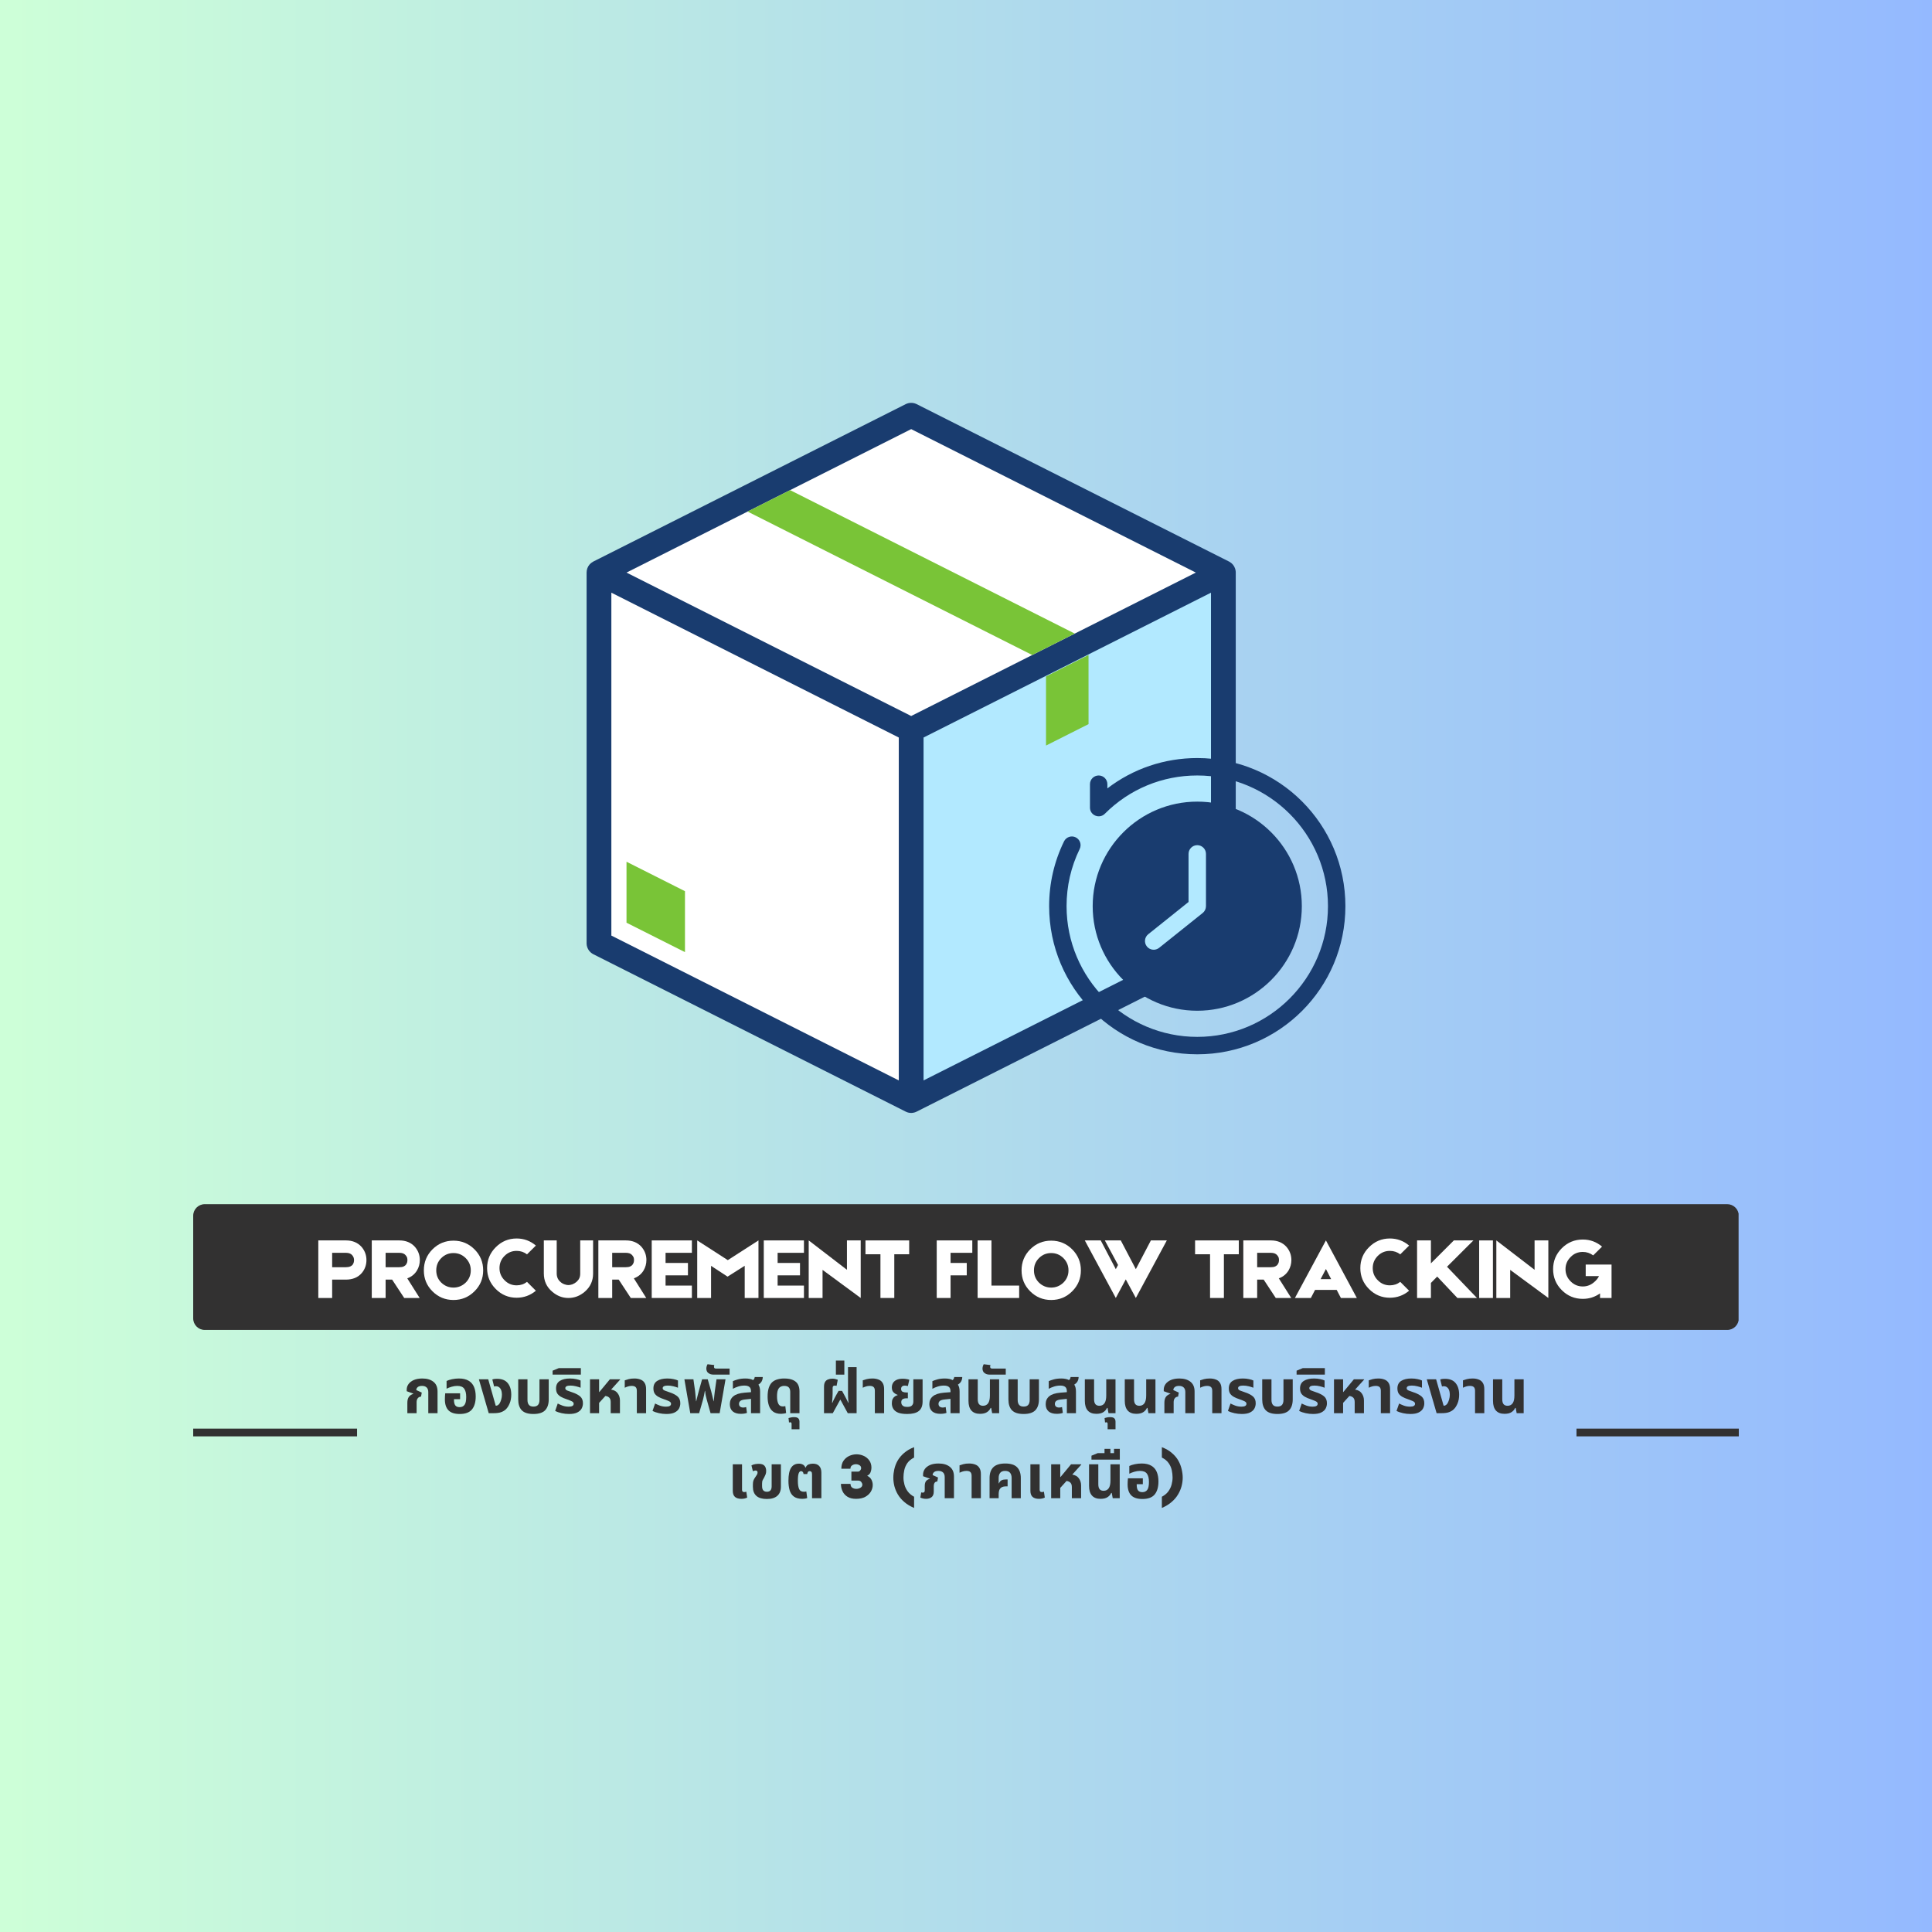
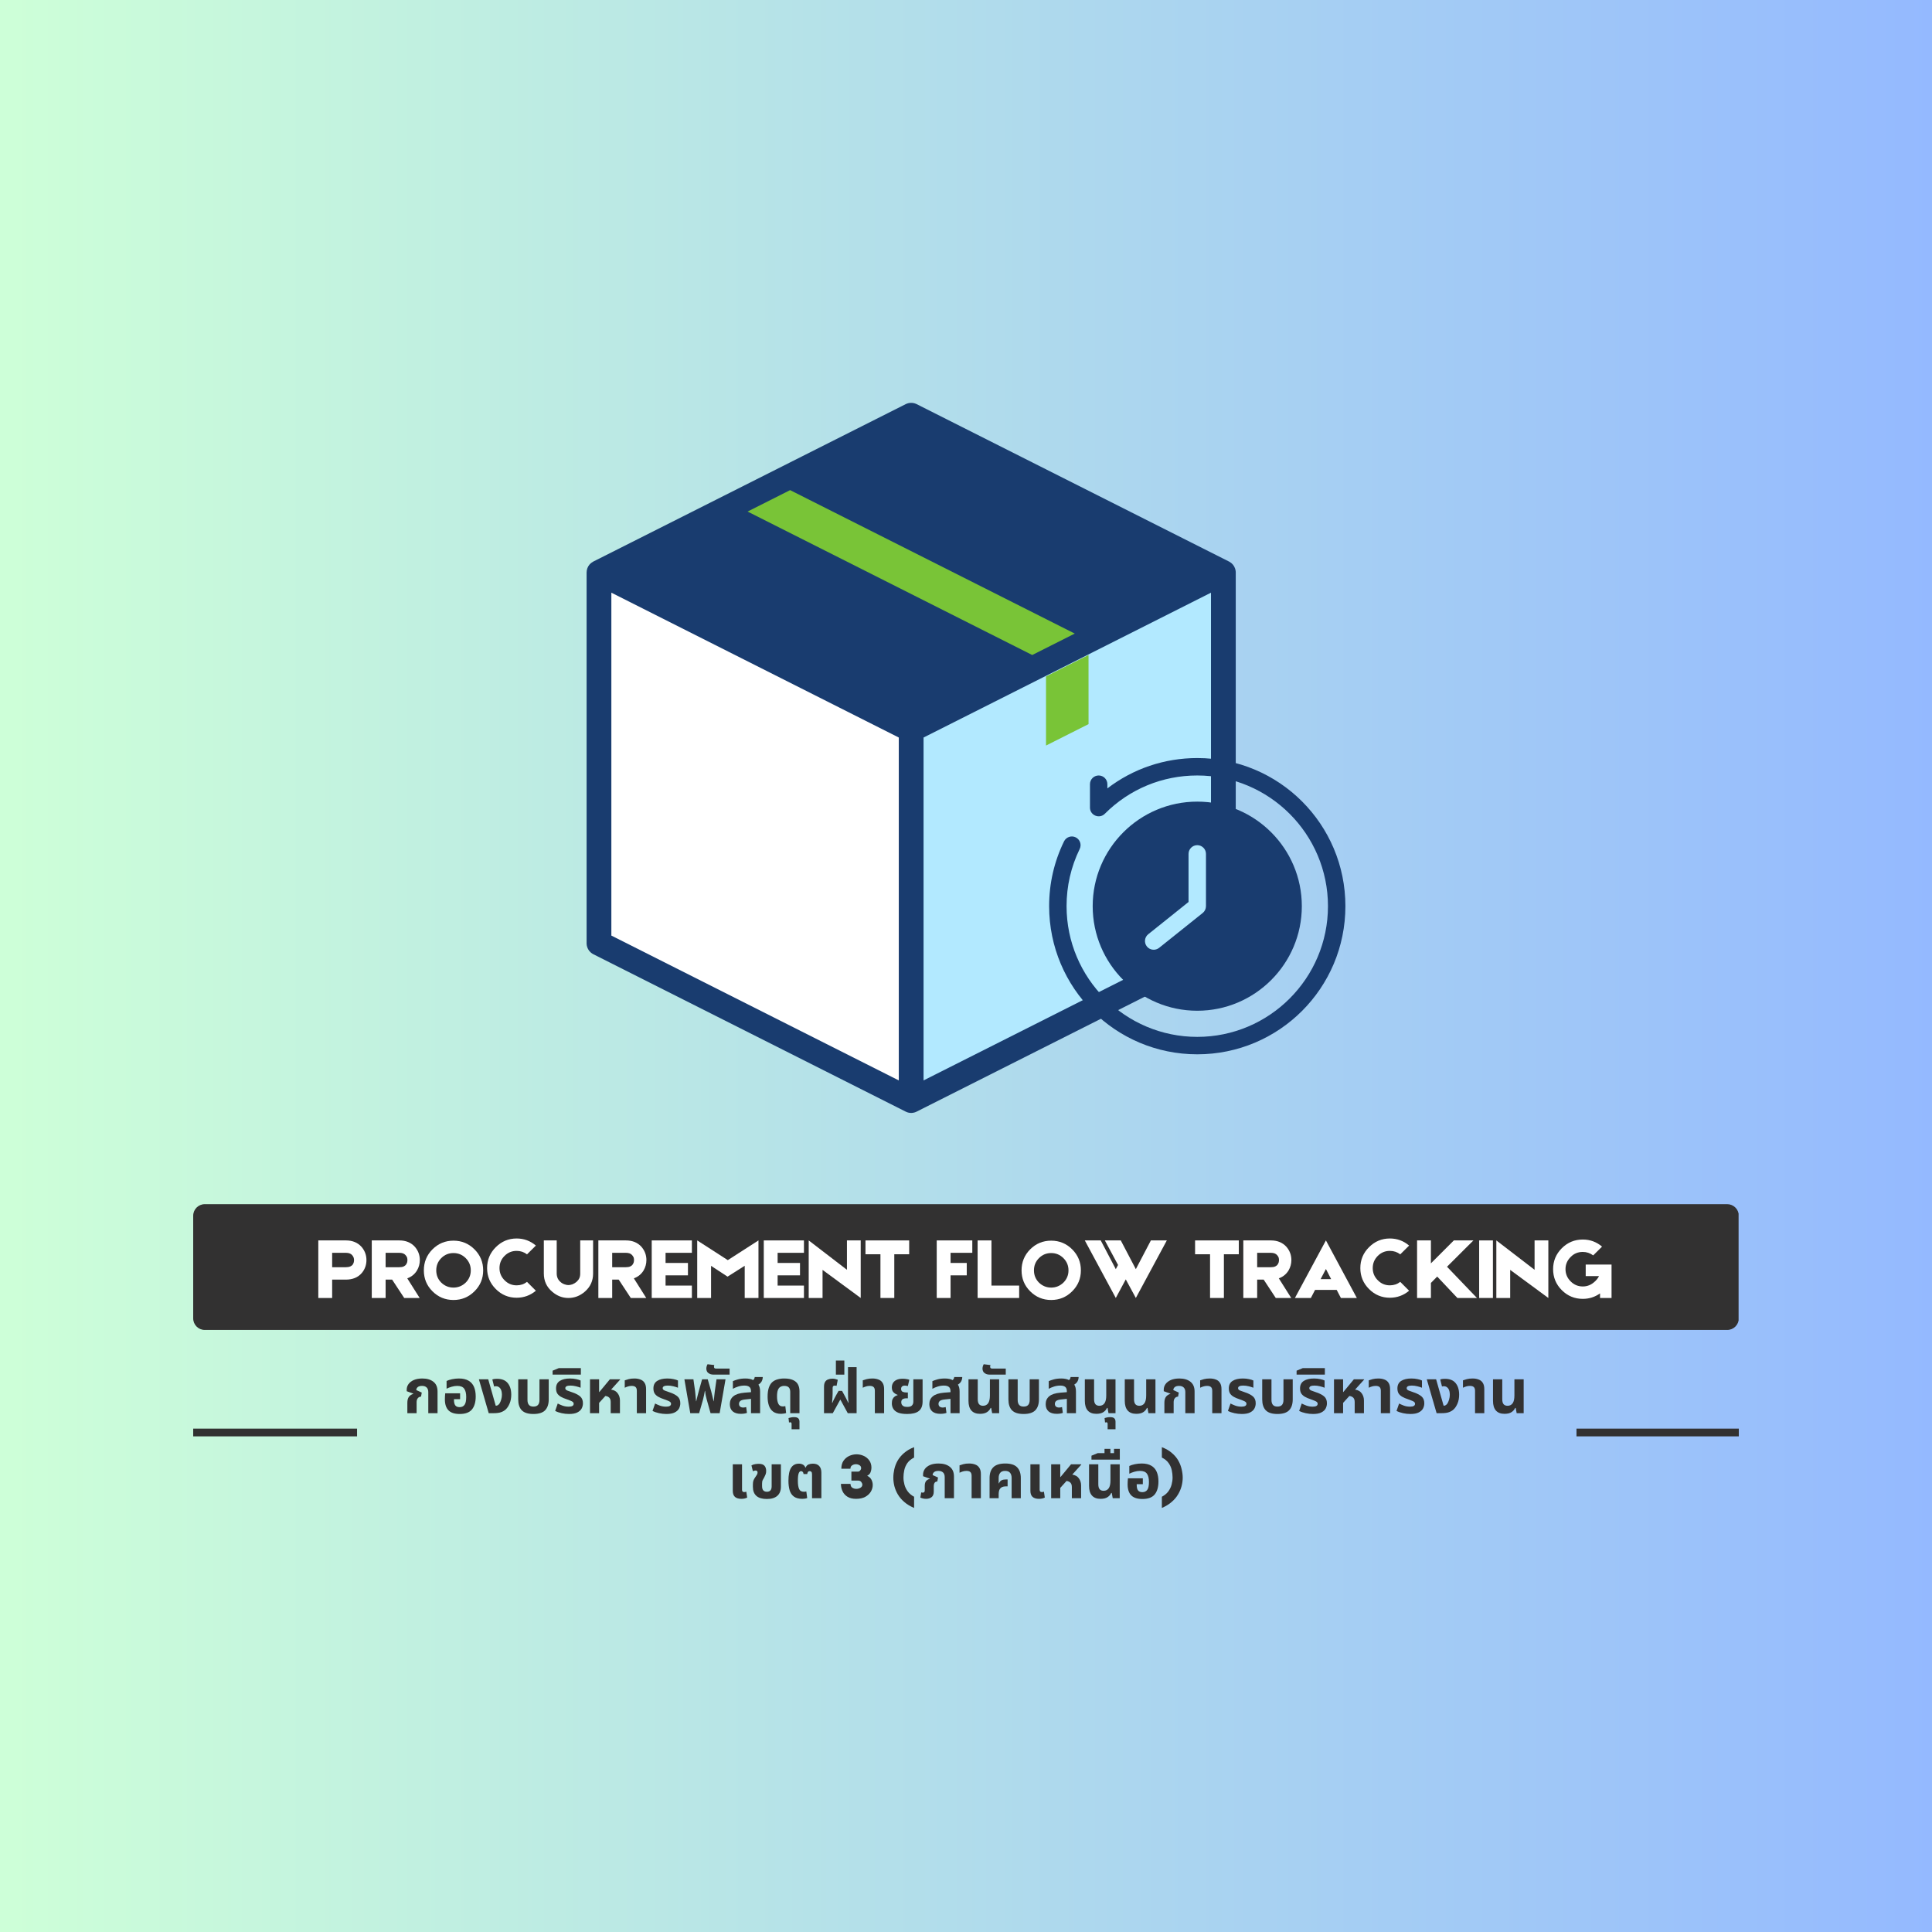
<svg xmlns="http://www.w3.org/2000/svg" width="500" zoomAndPan="magnify" viewBox="0 0 375 375" height="500" preserveAspectRatio="xMidYMid meet" version="1.0">
  <defs>
    <g />
    <linearGradient x1="0" gradientTransform="matrix(0.75, 0, 0, 0.75, 0, 0)" y1="250" x2="500" gradientUnits="userSpaceOnUse" y2="250" id="8a25740b1f">
      <stop stop-opacity="1" stop-color="rgb(80.399%, 100%, 84.698%)" offset="0" />
      <stop stop-opacity="1" stop-color="rgb(80.312%, 99.892%, 84.758%)" offset="0.008" />
      <stop stop-opacity="1" stop-color="rgb(80.136%, 99.677%, 84.879%)" offset="0.016" />
      <stop stop-opacity="1" stop-color="rgb(79.961%, 99.461%, 84.998%)" offset="0.023" />
      <stop stop-opacity="1" stop-color="rgb(79.787%, 99.246%, 85.117%)" offset="0.031" />
      <stop stop-opacity="1" stop-color="rgb(79.611%, 99.033%, 85.237%)" offset="0.039" />
      <stop stop-opacity="1" stop-color="rgb(79.436%, 98.817%, 85.356%)" offset="0.047" />
      <stop stop-opacity="1" stop-color="rgb(79.262%, 98.602%, 85.477%)" offset="0.055" />
      <stop stop-opacity="1" stop-color="rgb(79.086%, 98.387%, 85.596%)" offset="0.062" />
      <stop stop-opacity="1" stop-color="rgb(78.911%, 98.172%, 85.715%)" offset="0.07" />
      <stop stop-opacity="1" stop-color="rgb(78.737%, 97.958%, 85.835%)" offset="0.078" />
      <stop stop-opacity="1" stop-color="rgb(78.561%, 97.743%, 85.954%)" offset="0.086" />
      <stop stop-opacity="1" stop-color="rgb(78.386%, 97.528%, 86.073%)" offset="0.094" />
      <stop stop-opacity="1" stop-color="rgb(78.212%, 97.313%, 86.194%)" offset="0.102" />
      <stop stop-opacity="1" stop-color="rgb(78.036%, 97.098%, 86.313%)" offset="0.109" />
      <stop stop-opacity="1" stop-color="rgb(77.861%, 96.884%, 86.432%)" offset="0.117" />
      <stop stop-opacity="1" stop-color="rgb(77.686%, 96.669%, 86.552%)" offset="0.125" />
      <stop stop-opacity="1" stop-color="rgb(77.512%, 96.454%, 86.671%)" offset="0.133" />
      <stop stop-opacity="1" stop-color="rgb(77.336%, 96.239%, 86.79%)" offset="0.141" />
      <stop stop-opacity="1" stop-color="rgb(77.161%, 96.024%, 86.911%)" offset="0.148" />
      <stop stop-opacity="1" stop-color="rgb(76.987%, 95.81%, 87.03%)" offset="0.156" />
      <stop stop-opacity="1" stop-color="rgb(76.811%, 95.595%, 87.149%)" offset="0.164" />
      <stop stop-opacity="1" stop-color="rgb(76.636%, 95.38%, 87.27%)" offset="0.172" />
      <stop stop-opacity="1" stop-color="rgb(76.462%, 95.164%, 87.389%)" offset="0.18" />
      <stop stop-opacity="1" stop-color="rgb(76.286%, 94.949%, 87.508%)" offset="0.188" />
      <stop stop-opacity="1" stop-color="rgb(76.111%, 94.736%, 87.628%)" offset="0.195" />
      <stop stop-opacity="1" stop-color="rgb(75.937%, 94.521%, 87.747%)" offset="0.203" />
      <stop stop-opacity="1" stop-color="rgb(75.761%, 94.305%, 87.866%)" offset="0.211" />
      <stop stop-opacity="1" stop-color="rgb(75.586%, 94.09%, 87.987%)" offset="0.219" />
      <stop stop-opacity="1" stop-color="rgb(75.41%, 93.875%, 88.106%)" offset="0.227" />
      <stop stop-opacity="1" stop-color="rgb(75.237%, 93.661%, 88.225%)" offset="0.234" />
      <stop stop-opacity="1" stop-color="rgb(75.061%, 93.446%, 88.345%)" offset="0.242" />
      <stop stop-opacity="1" stop-color="rgb(74.886%, 93.231%, 88.464%)" offset="0.25" />
      <stop stop-opacity="1" stop-color="rgb(74.712%, 93.016%, 88.583%)" offset="0.258" />
      <stop stop-opacity="1" stop-color="rgb(74.536%, 92.801%, 88.704%)" offset="0.266" />
      <stop stop-opacity="1" stop-color="rgb(74.361%, 92.587%, 88.823%)" offset="0.273" />
      <stop stop-opacity="1" stop-color="rgb(74.187%, 92.372%, 88.942%)" offset="0.281" />
      <stop stop-opacity="1" stop-color="rgb(74.011%, 92.157%, 89.062%)" offset="0.289" />
      <stop stop-opacity="1" stop-color="rgb(73.836%, 91.942%, 89.182%)" offset="0.297" />
      <stop stop-opacity="1" stop-color="rgb(73.662%, 91.727%, 89.301%)" offset="0.305" />
      <stop stop-opacity="1" stop-color="rgb(73.486%, 91.513%, 89.421%)" offset="0.312" />
      <stop stop-opacity="1" stop-color="rgb(73.311%, 91.298%, 89.54%)" offset="0.32" />
      <stop stop-opacity="1" stop-color="rgb(73.137%, 91.083%, 89.659%)" offset="0.328" />
      <stop stop-opacity="1" stop-color="rgb(72.961%, 90.868%, 89.78%)" offset="0.336" />
      <stop stop-opacity="1" stop-color="rgb(72.786%, 90.652%, 89.899%)" offset="0.344" />
      <stop stop-opacity="1" stop-color="rgb(72.61%, 90.439%, 90.018%)" offset="0.352" />
      <stop stop-opacity="1" stop-color="rgb(72.437%, 90.224%, 90.138%)" offset="0.359" />
      <stop stop-opacity="1" stop-color="rgb(72.261%, 90.009%, 90.257%)" offset="0.367" />
      <stop stop-opacity="1" stop-color="rgb(72.086%, 89.793%, 90.376%)" offset="0.375" />
      <stop stop-opacity="1" stop-color="rgb(71.912%, 89.578%, 90.497%)" offset="0.383" />
      <stop stop-opacity="1" stop-color="rgb(71.736%, 89.365%, 90.616%)" offset="0.391" />
      <stop stop-opacity="1" stop-color="rgb(71.561%, 89.149%, 90.735%)" offset="0.398" />
      <stop stop-opacity="1" stop-color="rgb(71.387%, 88.934%, 90.855%)" offset="0.406" />
      <stop stop-opacity="1" stop-color="rgb(71.211%, 88.719%, 90.974%)" offset="0.414" />
      <stop stop-opacity="1" stop-color="rgb(71.036%, 88.504%, 91.093%)" offset="0.422" />
      <stop stop-opacity="1" stop-color="rgb(70.862%, 88.29%, 91.214%)" offset="0.43" />
      <stop stop-opacity="1" stop-color="rgb(70.686%, 88.075%, 91.333%)" offset="0.438" />
      <stop stop-opacity="1" stop-color="rgb(70.511%, 87.86%, 91.452%)" offset="0.445" />
      <stop stop-opacity="1" stop-color="rgb(70.337%, 87.645%, 91.573%)" offset="0.453" />
      <stop stop-opacity="1" stop-color="rgb(70.161%, 87.43%, 91.692%)" offset="0.461" />
      <stop stop-opacity="1" stop-color="rgb(69.986%, 87.216%, 91.811%)" offset="0.469" />
      <stop stop-opacity="1" stop-color="rgb(69.81%, 87.001%, 91.931%)" offset="0.477" />
      <stop stop-opacity="1" stop-color="rgb(69.637%, 86.786%, 92.05%)" offset="0.484" />
      <stop stop-opacity="1" stop-color="rgb(69.461%, 86.571%, 92.169%)" offset="0.492" />
      <stop stop-opacity="1" stop-color="rgb(69.286%, 86.356%, 92.29%)" offset="0.5" />
      <stop stop-opacity="1" stop-color="rgb(69.112%, 86.142%, 92.409%)" offset="0.508" />
      <stop stop-opacity="1" stop-color="rgb(68.936%, 85.927%, 92.528%)" offset="0.516" />
      <stop stop-opacity="1" stop-color="rgb(68.761%, 85.712%, 92.648%)" offset="0.523" />
      <stop stop-opacity="1" stop-color="rgb(68.587%, 85.497%, 92.767%)" offset="0.531" />
      <stop stop-opacity="1" stop-color="rgb(68.411%, 85.281%, 92.886%)" offset="0.539" />
      <stop stop-opacity="1" stop-color="rgb(68.236%, 85.068%, 93.007%)" offset="0.547" />
      <stop stop-opacity="1" stop-color="rgb(68.062%, 84.853%, 93.126%)" offset="0.555" />
      <stop stop-opacity="1" stop-color="rgb(67.886%, 84.637%, 93.245%)" offset="0.562" />
      <stop stop-opacity="1" stop-color="rgb(67.711%, 84.422%, 93.365%)" offset="0.57" />
      <stop stop-opacity="1" stop-color="rgb(67.537%, 84.207%, 93.484%)" offset="0.578" />
      <stop stop-opacity="1" stop-color="rgb(67.361%, 83.994%, 93.604%)" offset="0.586" />
      <stop stop-opacity="1" stop-color="rgb(67.186%, 83.778%, 93.724%)" offset="0.594" />
      <stop stop-opacity="1" stop-color="rgb(67.01%, 83.563%, 93.843%)" offset="0.602" />
      <stop stop-opacity="1" stop-color="rgb(66.837%, 83.348%, 93.962%)" offset="0.609" />
      <stop stop-opacity="1" stop-color="rgb(66.661%, 83.133%, 94.083%)" offset="0.617" />
      <stop stop-opacity="1" stop-color="rgb(66.486%, 82.919%, 94.202%)" offset="0.625" />
      <stop stop-opacity="1" stop-color="rgb(66.312%, 82.704%, 94.321%)" offset="0.633" />
      <stop stop-opacity="1" stop-color="rgb(66.136%, 82.489%, 94.441%)" offset="0.641" />
      <stop stop-opacity="1" stop-color="rgb(65.961%, 82.274%, 94.56%)" offset="0.648" />
      <stop stop-opacity="1" stop-color="rgb(65.787%, 82.059%, 94.679%)" offset="0.656" />
      <stop stop-opacity="1" stop-color="rgb(65.611%, 81.845%, 94.8%)" offset="0.664" />
      <stop stop-opacity="1" stop-color="rgb(65.436%, 81.63%, 94.919%)" offset="0.672" />
      <stop stop-opacity="1" stop-color="rgb(65.262%, 81.415%, 95.038%)" offset="0.68" />
      <stop stop-opacity="1" stop-color="rgb(65.086%, 81.2%, 95.158%)" offset="0.688" />
      <stop stop-opacity="1" stop-color="rgb(64.911%, 80.984%, 95.277%)" offset="0.695" />
      <stop stop-opacity="1" stop-color="rgb(64.737%, 80.771%, 95.396%)" offset="0.703" />
      <stop stop-opacity="1" stop-color="rgb(64.561%, 80.556%, 95.517%)" offset="0.711" />
      <stop stop-opacity="1" stop-color="rgb(64.386%, 80.341%, 95.636%)" offset="0.719" />
      <stop stop-opacity="1" stop-color="rgb(64.211%, 80.125%, 95.755%)" offset="0.727" />
      <stop stop-opacity="1" stop-color="rgb(64.037%, 79.91%, 95.876%)" offset="0.734" />
      <stop stop-opacity="1" stop-color="rgb(63.861%, 79.697%, 95.995%)" offset="0.742" />
      <stop stop-opacity="1" stop-color="rgb(63.686%, 79.482%, 96.114%)" offset="0.75" />
      <stop stop-opacity="1" stop-color="rgb(63.512%, 79.266%, 96.234%)" offset="0.758" />
      <stop stop-opacity="1" stop-color="rgb(63.336%, 79.051%, 96.353%)" offset="0.766" />
      <stop stop-opacity="1" stop-color="rgb(63.161%, 78.836%, 96.472%)" offset="0.773" />
      <stop stop-opacity="1" stop-color="rgb(62.987%, 78.622%, 96.593%)" offset="0.781" />
      <stop stop-opacity="1" stop-color="rgb(62.811%, 78.407%, 96.712%)" offset="0.789" />
      <stop stop-opacity="1" stop-color="rgb(62.636%, 78.192%, 96.831%)" offset="0.797" />
      <stop stop-opacity="1" stop-color="rgb(62.462%, 77.977%, 96.951%)" offset="0.805" />
      <stop stop-opacity="1" stop-color="rgb(62.286%, 77.762%, 97.07%)" offset="0.812" />
      <stop stop-opacity="1" stop-color="rgb(62.111%, 77.548%, 97.189%)" offset="0.82" />
      <stop stop-opacity="1" stop-color="rgb(61.937%, 77.333%, 97.31%)" offset="0.828" />
      <stop stop-opacity="1" stop-color="rgb(61.761%, 77.118%, 97.429%)" offset="0.836" />
      <stop stop-opacity="1" stop-color="rgb(61.586%, 76.903%, 97.548%)" offset="0.844" />
      <stop stop-opacity="1" stop-color="rgb(61.411%, 76.688%, 97.668%)" offset="0.852" />
      <stop stop-opacity="1" stop-color="rgb(61.237%, 76.474%, 97.787%)" offset="0.859" />
      <stop stop-opacity="1" stop-color="rgb(61.061%, 76.259%, 97.906%)" offset="0.867" />
      <stop stop-opacity="1" stop-color="rgb(60.886%, 76.044%, 98.027%)" offset="0.875" />
      <stop stop-opacity="1" stop-color="rgb(60.712%, 75.829%, 98.146%)" offset="0.883" />
      <stop stop-opacity="1" stop-color="rgb(60.536%, 75.613%, 98.265%)" offset="0.891" />
      <stop stop-opacity="1" stop-color="rgb(60.361%, 75.4%, 98.386%)" offset="0.898" />
      <stop stop-opacity="1" stop-color="rgb(60.187%, 75.185%, 98.505%)" offset="0.906" />
      <stop stop-opacity="1" stop-color="rgb(60.011%, 74.969%, 98.624%)" offset="0.914" />
      <stop stop-opacity="1" stop-color="rgb(59.836%, 74.754%, 98.744%)" offset="0.922" />
      <stop stop-opacity="1" stop-color="rgb(59.662%, 74.539%, 98.863%)" offset="0.93" />
      <stop stop-opacity="1" stop-color="rgb(59.486%, 74.326%, 98.982%)" offset="0.938" />
      <stop stop-opacity="1" stop-color="rgb(59.311%, 74.11%, 99.103%)" offset="0.945" />
      <stop stop-opacity="1" stop-color="rgb(59.137%, 73.895%, 99.222%)" offset="0.953" />
      <stop stop-opacity="1" stop-color="rgb(58.961%, 73.68%, 99.341%)" offset="0.961" />
      <stop stop-opacity="1" stop-color="rgb(58.786%, 73.465%, 99.461%)" offset="0.969" />
      <stop stop-opacity="1" stop-color="rgb(58.611%, 73.251%, 99.58%)" offset="0.977" />
      <stop stop-opacity="1" stop-color="rgb(58.437%, 73.036%, 99.699%)" offset="0.984" />
      <stop stop-opacity="1" stop-color="rgb(58.261%, 72.821%, 99.82%)" offset="0.992" />
      <stop stop-opacity="1" stop-color="rgb(58.086%, 72.606%, 99.939%)" offset="1" />
    </linearGradient>
    <clipPath id="d4c6a1d69e">
      <path d="M 37.5 233.727 L 337.555 233.727 L 337.555 258.145 L 37.5 258.145 Z M 37.5 233.727 " clip-rule="nonzero" />
    </clipPath>
    <clipPath id="feedef97e8">
      <path d="M 39.75 233.727 L 335.25 233.727 C 335.848 233.727 336.418 233.965 336.84 234.387 C 337.262 234.809 337.5 235.379 337.5 235.977 L 337.5 255.895 C 337.5 256.492 337.262 257.062 336.84 257.484 C 336.418 257.906 335.848 258.145 335.25 258.145 L 39.75 258.145 C 38.508 258.145 37.5 257.137 37.5 255.895 L 37.5 235.977 C 37.5 234.734 38.508 233.727 39.75 233.727 Z M 39.75 233.727 " clip-rule="nonzero" />
    </clipPath>
    <clipPath id="d07fe54828">
      <path d="M 113.859 78.07 L 239.859 78.07 L 239.859 216.07 L 113.859 216.07 Z M 113.859 78.07 " clip-rule="nonzero" />
    </clipPath>
    <clipPath id="e25d9eeac0">
      <path d="M 203.637 147.137 L 261.387 147.137 L 261.387 204.887 L 203.637 204.887 Z M 203.637 147.137 " clip-rule="nonzero" />
    </clipPath>
  </defs>
  <rect x="-37.5" width="450" fill="#ffffff" y="-37.5" height="450" fill-opacity="1" />
  <rect x="-37.5" fill="url(#8a25740b1f)" width="450" y="-37.5" height="450" />
  <g clip-path="url(#d4c6a1d69e)">
    <g clip-path="url(#feedef97e8)">
      <path fill="#323131" d="M 37.5 233.727 L 337.461 233.727 L 337.461 258.145 L 37.5 258.145 Z M 37.5 233.727 " fill-opacity="1" fill-rule="nonzero" />
    </g>
  </g>
  <path stroke-linecap="butt" transform="matrix(0.75, 0, 0, 0.75, 37.5, 277.298)" fill="none" stroke-linejoin="miter" d="M -0 0.999 L 42.406 0.999 " stroke="#323131" stroke-width="2" stroke-opacity="1" stroke-miterlimit="4" />
  <path stroke-linecap="butt" transform="matrix(0.75, 0, -0, 0.75, 305.996, 277.298)" fill="none" stroke-linejoin="miter" d="M 0.001 0.999 L 42.006 0.999 " stroke="#323131" stroke-width="2" stroke-opacity="1" stroke-miterlimit="4" />
  <g clip-path="url(#d07fe54828)">
    <path fill="#193c6f" d="M 177.773 215.832 L 177.633 215.887 L 177.523 215.922 L 177.379 215.957 L 177.234 215.984 L 177.145 216 L 176.973 216.016 L 176.742 216.016 L 176.574 216 L 176.441 215.98 L 176.309 215.953 L 176.176 215.918 L 176.031 215.867 C 175.945 215.836 175.859 215.797 175.773 215.754 L 115.18 185.223 C 114.402 184.832 113.902 184.051 113.859 183.188 L 113.859 111.137 C 113.859 110.844 113.91 110.566 114 110.312 C 114.184 109.805 114.535 109.352 115.066 109.051 L 115.18 108.988 L 175.777 78.453 C 176.418 78.129 177.172 78.109 177.824 78.398 L 177.941 78.453 L 238.559 109 L 238.613 109.027 C 239.164 109.328 239.531 109.793 239.715 110.312 C 239.777 110.48 239.82 110.66 239.84 110.848 C 239.848 110.902 239.852 110.957 239.855 111.008 C 239.859 111.051 239.859 111.094 239.859 111.137 L 239.859 183.074 C 239.859 183.984 239.348 184.812 238.535 185.223 L 177.941 215.754 C 177.887 215.785 177.828 215.809 177.773 215.832 Z M 177.773 215.832 " fill-opacity="1" fill-rule="nonzero" />
  </g>
  <path fill="#b2e9ff" d="M 235.051 115.039 L 179.262 143.152 L 179.262 209.707 L 235.051 181.594 Z M 235.051 115.039 " fill-opacity="1" fill-rule="nonzero" />
  <path fill="#ffffff" d="M 118.664 115.039 L 118.664 181.594 L 174.453 209.707 L 174.453 143.152 Z M 118.664 115.039 " fill-opacity="1" fill-rule="nonzero" />
-   <path fill="#ffffff" d="M 176.859 83.293 L 121.605 111.137 L 176.859 138.977 L 232.109 111.137 Z M 176.859 83.293 " fill-opacity="1" fill-rule="nonzero" />
  <path fill="#79c437" d="M 153.359 95.133 L 208.609 122.977 L 200.355 127.137 L 145.105 99.293 Z M 153.359 95.133 " fill-opacity="1" fill-rule="nonzero" />
  <path fill="#79c437" d="M 211.281 127.137 L 211.285 140.551 L 203.031 144.711 L 203.031 131.293 Z M 211.281 127.137 " fill-opacity="1" fill-rule="nonzero" />
-   <path fill="#79c437" d="M 121.605 167.262 L 121.605 179.098 L 132.953 184.812 L 132.953 172.98 Z M 121.605 167.262 " fill-opacity="1" fill-rule="nonzero" />
  <g clip-path="url(#e25d9eeac0)">
    <path fill="#193c6f" d="M 232.387 147.137 C 226 147.137 219.93 149.207 214.941 153.027 L 214.941 152.211 C 214.941 151.273 214.188 150.52 213.254 150.52 C 212.316 150.52 211.562 151.273 211.562 152.211 C 211.562 152.223 211.562 156.77 211.562 156.758 C 211.562 158.254 213.383 159.016 214.449 157.949 C 219.238 153.156 225.609 150.52 232.387 150.52 C 246.375 150.52 257.758 161.898 257.758 175.887 C 257.758 189.875 246.375 201.258 232.387 201.258 C 218.398 201.258 207.02 189.875 207.02 175.887 C 207.02 171.996 207.875 168.262 209.566 164.789 C 209.977 163.949 209.629 162.938 208.789 162.527 C 207.949 162.117 206.938 162.469 206.527 163.309 C 204.609 167.246 203.637 171.477 203.637 175.887 C 203.637 191.777 216.496 204.641 232.387 204.641 C 248.277 204.641 261.141 191.781 261.141 175.887 C 261.141 159.996 248.281 147.137 232.387 147.137 Z M 232.387 147.137 " fill-opacity="1" fill-rule="nonzero" />
  </g>
  <path fill="#193c6f" d="M 232.387 196.184 C 243.578 196.184 252.684 187.078 252.684 175.887 C 252.684 164.695 243.578 155.594 232.387 155.594 C 221.195 155.594 212.09 164.695 212.09 175.887 C 212.09 187.078 221.195 196.184 232.387 196.184 Z M 222.875 181.332 L 230.695 175.074 L 230.695 165.738 C 230.695 164.805 231.453 164.047 232.387 164.047 C 233.32 164.047 234.078 164.805 234.078 165.738 L 234.078 175.887 C 234.078 176.402 233.844 176.887 233.445 177.207 L 224.988 183.973 C 224.262 184.555 223.195 184.441 222.609 183.711 C 222.027 182.98 222.145 181.914 222.875 181.332 Z M 222.875 181.332 " fill-opacity="1" fill-rule="nonzero" />
  <g fill="#ffffff" fill-opacity="1">
    <g transform="translate(61.267, 251.936)">
      <g>
        <path d="M 5.875 -11.172 C 7.145 -11.172 8.156 -10.754 8.906 -9.922 C 9.539 -9.18 9.859 -8.328 9.859 -7.359 C 9.859 -6.41 9.562 -5.578 8.969 -4.859 C 8.227 -3.992 7.188 -3.562 5.844 -3.562 L 3.203 -3.562 L 3.203 0 L 0.516 0 L 0.516 -11.172 Z M 7.141 -6.406 C 7.254 -6.551 7.336 -6.711 7.391 -6.891 C 7.43 -7.055 7.453 -7.211 7.453 -7.359 C 7.453 -7.504 7.426 -7.664 7.375 -7.844 C 7.301 -8.02 7.207 -8.176 7.094 -8.312 C 6.832 -8.613 6.426 -8.766 5.875 -8.766 L 3.203 -8.766 L 3.203 -5.969 L 5.844 -5.969 C 6.195 -5.969 6.492 -6.02 6.734 -6.125 C 6.898 -6.207 7.035 -6.301 7.141 -6.406 Z M 7.141 -6.406 " />
      </g>
    </g>
  </g>
  <g fill="#ffffff" fill-opacity="1">
    <g transform="translate(71.644, 251.936)">
      <g>
        <path d="M 9.844 -7.359 C 9.844 -6.641 9.66 -5.969 9.297 -5.344 C 8.848 -4.613 8.219 -4.102 7.406 -3.812 L 9.812 0 L 6.812 0 L 4.469 -3.562 L 3.203 -3.562 L 3.203 0 L 0.516 0 L 0.516 -11.172 L 5.859 -11.172 C 7.129 -11.172 8.141 -10.754 8.891 -9.922 C 9.523 -9.18 9.844 -8.328 9.844 -7.359 Z M 3.203 -8.766 L 3.203 -5.969 L 5.844 -5.969 C 6.207 -5.969 6.5 -6.02 6.719 -6.125 C 6.906 -6.227 7.035 -6.32 7.109 -6.406 C 7.223 -6.551 7.312 -6.711 7.375 -6.891 C 7.414 -7.055 7.438 -7.211 7.438 -7.359 C 7.438 -7.516 7.414 -7.676 7.375 -7.844 C 7.301 -8.02 7.203 -8.176 7.078 -8.312 C 6.828 -8.613 6.422 -8.766 5.859 -8.766 Z M 3.203 -8.766 " />
      </g>
    </g>
  </g>
  <g fill="#ffffff" fill-opacity="1">
    <g transform="translate(82.003, 251.936)">
      <g>
        <path d="M 6.016 -11.125 C 7.609 -11.125 8.969 -10.562 10.094 -9.438 C 11.219 -8.312 11.781 -6.953 11.781 -5.359 C 11.781 -3.766 11.219 -2.41 10.094 -1.297 C 8.969 -0.172 7.609 0.391 6.016 0.391 C 4.422 0.391 3.062 -0.172 1.938 -1.297 C 0.82 -2.41 0.266 -3.766 0.266 -5.359 C 0.266 -6.953 0.82 -8.312 1.938 -9.438 C 3.062 -10.562 4.422 -11.125 6.016 -11.125 Z M 8.391 -2.984 C 9.047 -3.641 9.375 -4.43 9.375 -5.359 C 9.375 -6.285 9.047 -7.078 8.391 -7.734 C 7.734 -8.391 6.941 -8.719 6.016 -8.719 C 5.086 -8.719 4.297 -8.391 3.641 -7.734 C 2.992 -7.078 2.672 -6.285 2.672 -5.359 C 2.672 -4.43 2.992 -3.641 3.641 -2.984 C 4.316 -2.336 5.109 -2.016 6.016 -2.016 C 6.922 -2.016 7.711 -2.336 8.391 -2.984 Z M 8.391 -2.984 " />
      </g>
    </g>
  </g>
  <g fill="#ffffff" fill-opacity="1">
    <g transform="translate(94.029, 251.936)">
      <g>
        <path d="M 9.984 -1.406 C 8.898 -0.5 7.656 -0.047 6.25 -0.047 C 4.676 -0.047 3.328 -0.609 2.203 -1.734 C 1.078 -2.859 0.516 -4.211 0.516 -5.797 C 0.516 -7.391 1.078 -8.742 2.203 -9.859 C 3.328 -10.984 4.676 -11.547 6.25 -11.547 C 7.664 -11.547 8.91 -11.086 9.984 -10.172 L 8.266 -8.469 C 7.68 -8.914 7.008 -9.141 6.25 -9.141 C 5.332 -9.141 4.551 -8.816 3.906 -8.172 C 3.25 -7.516 2.922 -6.723 2.922 -5.797 C 2.922 -4.879 3.25 -4.094 3.906 -3.438 C 4.551 -2.781 5.332 -2.453 6.25 -2.453 C 7.008 -2.453 7.68 -2.676 8.266 -3.125 Z M 9.984 -1.406 " />
      </g>
    </g>
  </g>
  <g fill="#ffffff" fill-opacity="1">
    <g transform="translate(105.041, 251.936)">
      <g>
        <path d="M 7.578 -11.172 L 10.078 -11.172 L 10.078 -4.734 C 10.078 -3.328 9.547 -2.16 8.484 -1.234 C 7.535 -0.41 6.469 0 5.281 0 C 4.133 0 3.094 -0.398 2.156 -1.203 C 1.062 -2.117 0.516 -3.305 0.516 -4.766 L 0.516 -11.172 L 3.016 -11.172 L 3.016 -4.766 C 3.016 -4.078 3.258 -3.523 3.75 -3.109 C 3.977 -2.898 4.25 -2.742 4.562 -2.641 C 4.82 -2.547 5.062 -2.5 5.281 -2.5 C 5.488 -2.5 5.742 -2.547 6.047 -2.641 C 6.391 -2.785 6.66 -2.945 6.859 -3.125 C 7.109 -3.352 7.285 -3.582 7.391 -3.812 C 7.516 -4.062 7.578 -4.367 7.578 -4.734 Z M 7.578 -11.172 " />
      </g>
    </g>
  </g>
  <g fill="#ffffff" fill-opacity="1">
    <g transform="translate(115.624, 251.936)">
      <g>
        <path d="M 9.844 -7.359 C 9.844 -6.641 9.66 -5.969 9.297 -5.344 C 8.848 -4.613 8.219 -4.102 7.406 -3.812 L 9.812 0 L 6.812 0 L 4.469 -3.562 L 3.203 -3.562 L 3.203 0 L 0.516 0 L 0.516 -11.172 L 5.859 -11.172 C 7.129 -11.172 8.141 -10.754 8.891 -9.922 C 9.523 -9.18 9.844 -8.328 9.844 -7.359 Z M 3.203 -8.766 L 3.203 -5.969 L 5.844 -5.969 C 6.207 -5.969 6.5 -6.02 6.719 -6.125 C 6.906 -6.227 7.035 -6.32 7.109 -6.406 C 7.223 -6.551 7.312 -6.711 7.375 -6.891 C 7.414 -7.055 7.438 -7.211 7.438 -7.359 C 7.438 -7.516 7.414 -7.676 7.375 -7.844 C 7.301 -8.02 7.203 -8.176 7.078 -8.312 C 6.828 -8.613 6.422 -8.766 5.859 -8.766 Z M 3.203 -8.766 " />
      </g>
    </g>
  </g>
  <g fill="#ffffff" fill-opacity="1">
    <g transform="translate(125.983, 251.936)">
      <g>
        <path d="M 3.203 -4.391 L 3.203 -2.406 L 8.312 -2.406 L 8.312 0 L 0.516 0 L 0.516 -11.172 L 8.312 -11.172 L 8.312 -8.766 L 3.203 -8.766 L 3.203 -6.797 L 7.547 -6.797 L 7.547 -4.391 Z M 3.203 -4.391 " />
      </g>
    </g>
  </g>
  <g fill="#ffffff" fill-opacity="1">
    <g transform="translate(134.813, 251.936)">
      <g>
        <path d="M 12.406 -11.172 L 12.406 0 L 9.734 0 L 9.734 -6.25 L 6.406 -4.141 L 3.203 -6.234 L 3.203 0 L 0.516 0 L 0.516 -11.172 L 6.453 -7.344 Z M 12.406 -11.172 " />
      </g>
    </g>
  </g>
  <g fill="#ffffff" fill-opacity="1">
    <g transform="translate(147.733, 251.936)">
      <g>
        <path d="M 3.203 -4.391 L 3.203 -2.406 L 8.312 -2.406 L 8.312 0 L 0.516 0 L 0.516 -11.172 L 8.312 -11.172 L 8.312 -8.766 L 3.203 -8.766 L 3.203 -6.797 L 7.547 -6.797 L 7.547 -4.391 Z M 3.203 -4.391 " />
      </g>
    </g>
  </g>
  <g fill="#ffffff" fill-opacity="1">
    <g transform="translate(156.563, 251.936)">
      <g>
        <path d="M 7.828 -11.172 L 10.5 -11.172 L 10.5 0 L 3.094 -5.453 L 3.094 0 L 0.406 0 L 0.406 -11.172 L 7.828 -5.469 Z M 7.828 -11.172 " />
      </g>
    </g>
  </g>
  <g fill="#ffffff" fill-opacity="1">
    <g transform="translate(167.472, 251.936)">
      <g>
        <path d="M 9 -8.484 L 6.109 -8.484 L 6.109 0 L 3.422 0 L 3.422 -8.484 L 0.516 -8.484 L 0.516 -11.172 L 9 -11.172 Z M 9 -8.484 " />
      </g>
    </g>
  </g>
  <g fill="#ffffff" fill-opacity="1">
    <g transform="translate(176.835, 251.936)">
      <g />
    </g>
  </g>
  <g fill="#ffffff" fill-opacity="1">
    <g transform="translate(181.302, 251.936)">
      <g>
        <path d="M 7.422 -8.766 L 3.203 -8.766 L 3.203 -6.797 L 6.344 -6.797 L 6.344 -4.391 L 3.203 -4.391 L 3.203 0 L 0.516 0 L 0.516 -11.172 L 7.422 -11.172 Z M 7.422 -8.766 " />
      </g>
    </g>
  </g>
  <g fill="#ffffff" fill-opacity="1">
    <g transform="translate(189.239, 251.936)">
      <g>
        <path d="M 3.203 -2.406 L 8.578 -2.406 L 8.578 0 L 0.516 0 L 0.516 -11.172 L 3.203 -11.172 Z M 3.203 -2.406 " />
      </g>
    </g>
  </g>
  <g fill="#ffffff" fill-opacity="1">
    <g transform="translate(198.018, 251.936)">
      <g>
        <path d="M 6.016 -11.125 C 7.609 -11.125 8.969 -10.562 10.094 -9.438 C 11.219 -8.312 11.781 -6.953 11.781 -5.359 C 11.781 -3.766 11.219 -2.41 10.094 -1.297 C 8.969 -0.172 7.609 0.391 6.016 0.391 C 4.422 0.391 3.062 -0.172 1.938 -1.297 C 0.82 -2.41 0.266 -3.766 0.266 -5.359 C 0.266 -6.953 0.82 -8.312 1.938 -9.438 C 3.062 -10.562 4.422 -11.125 6.016 -11.125 Z M 8.391 -2.984 C 9.047 -3.641 9.375 -4.43 9.375 -5.359 C 9.375 -6.285 9.047 -7.078 8.391 -7.734 C 7.734 -8.391 6.941 -8.719 6.016 -8.719 C 5.086 -8.719 4.297 -8.391 3.641 -7.734 C 2.992 -7.078 2.672 -6.285 2.672 -5.359 C 2.672 -4.43 2.992 -3.641 3.641 -2.984 C 4.316 -2.336 5.109 -2.016 6.016 -2.016 C 6.922 -2.016 7.711 -2.336 8.391 -2.984 Z M 8.391 -2.984 " />
      </g>
    </g>
  </g>
  <g fill="#ffffff" fill-opacity="1">
    <g transform="translate(210.043, 251.936)">
      <g>
        <path d="M 16.438 -11.172 L 10.422 0 L 8.469 -3.609 L 6.531 0 L 0.516 -11.172 L 3.609 -11.172 L 6.531 -5.594 L 6.969 -6.406 L 4.406 -11.172 L 7.5 -11.172 L 10.422 -5.594 L 13.344 -11.172 Z M 16.438 -11.172 " />
      </g>
    </g>
  </g>
  <g fill="#ffffff" fill-opacity="1">
    <g transform="translate(226.983, 251.936)">
      <g />
    </g>
  </g>
  <g fill="#ffffff" fill-opacity="1">
    <g transform="translate(231.449, 251.936)">
      <g>
-         <path d="M 9 -8.484 L 6.109 -8.484 L 6.109 0 L 3.422 0 L 3.422 -8.484 L 0.516 -8.484 L 0.516 -11.172 L 9 -11.172 Z M 9 -8.484 " />
+         <path d="M 9 -8.484 L 6.109 -8.484 L 6.109 0 L 3.422 0 L 3.422 -8.484 L 0.516 -8.484 L 0.516 -11.172 L 9 -11.172 M 9 -8.484 " />
      </g>
    </g>
  </g>
  <g fill="#ffffff" fill-opacity="1">
    <g transform="translate(240.812, 251.936)">
      <g>
        <path d="M 9.844 -7.359 C 9.844 -6.641 9.66 -5.969 9.297 -5.344 C 8.848 -4.613 8.219 -4.102 7.406 -3.812 L 9.812 0 L 6.812 0 L 4.469 -3.562 L 3.203 -3.562 L 3.203 0 L 0.516 0 L 0.516 -11.172 L 5.859 -11.172 C 7.129 -11.172 8.141 -10.754 8.891 -9.922 C 9.523 -9.18 9.844 -8.328 9.844 -7.359 Z M 3.203 -8.766 L 3.203 -5.969 L 5.844 -5.969 C 6.207 -5.969 6.5 -6.02 6.719 -6.125 C 6.906 -6.227 7.035 -6.32 7.109 -6.406 C 7.223 -6.551 7.312 -6.711 7.375 -6.891 C 7.414 -7.055 7.438 -7.211 7.438 -7.359 C 7.438 -7.516 7.414 -7.676 7.375 -7.844 C 7.301 -8.02 7.203 -8.176 7.078 -8.312 C 6.828 -8.613 6.422 -8.766 5.859 -8.766 Z M 3.203 -8.766 " />
      </g>
    </g>
  </g>
  <g fill="#ffffff" fill-opacity="1">
    <g transform="translate(251.172, 251.936)">
      <g>
        <path d="M 9.094 0 L 8.281 -1.562 L 4.078 -1.562 L 3.266 0 L 0.172 0 L 6.188 -11.172 L 12.188 0 Z M 7.203 -3.656 L 6.188 -5.625 L 5.156 -3.656 Z M 7.203 -3.656 " />
      </g>
    </g>
  </g>
  <g fill="#ffffff" fill-opacity="1">
    <g transform="translate(263.524, 251.936)">
      <g>
        <path d="M 9.984 -1.406 C 8.898 -0.5 7.656 -0.047 6.25 -0.047 C 4.676 -0.047 3.328 -0.609 2.203 -1.734 C 1.078 -2.859 0.516 -4.211 0.516 -5.797 C 0.516 -7.391 1.078 -8.742 2.203 -9.859 C 3.328 -10.984 4.676 -11.547 6.25 -11.547 C 7.664 -11.547 8.91 -11.086 9.984 -10.172 L 8.266 -8.469 C 7.68 -8.914 7.008 -9.141 6.25 -9.141 C 5.332 -9.141 4.551 -8.816 3.906 -8.172 C 3.25 -7.516 2.922 -6.723 2.922 -5.797 C 2.922 -4.879 3.25 -4.094 3.906 -3.438 C 4.551 -2.781 5.332 -2.453 6.25 -2.453 C 7.008 -2.453 7.68 -2.676 8.266 -3.125 Z M 9.984 -1.406 " />
      </g>
    </g>
  </g>
  <g fill="#ffffff" fill-opacity="1">
    <g transform="translate(274.536, 251.936)">
      <g>
        <path d="M 8.344 0 L 4.422 -4.156 L 3.203 -2.922 L 3.203 0 L 0.516 0 L 0.516 -11.172 L 3.203 -11.172 L 3.203 -6.719 L 7.656 -11.172 L 11.453 -11.172 L 6.328 -6.062 L 12.141 0 Z M 8.344 0 " />
      </g>
    </g>
  </g>
  <g fill="#ffffff" fill-opacity="1">
    <g transform="translate(286.837, 251.936)">
      <g>
        <path d="M 0.266 -11.172 L 2.938 -11.172 L 2.938 0 L 0.266 0 Z M 0.266 -11.172 " />
      </g>
    </g>
  </g>
  <g fill="#ffffff" fill-opacity="1">
    <g transform="translate(290.032, 251.936)">
      <g>
        <path d="M 7.828 -11.172 L 10.5 -11.172 L 10.5 0 L 3.094 -5.453 L 3.094 0 L 0.406 0 L 0.406 -11.172 L 7.828 -5.469 Z M 7.828 -11.172 " />
      </g>
    </g>
  </g>
  <g fill="#ffffff" fill-opacity="1">
    <g transform="translate(300.941, 251.936)">
      <g>
        <path d="M 11.859 -6.484 L 11.859 0 L 9.625 0 L 9.625 -0.891 C 8.625 -0.18 7.508 0.172 6.281 0.172 C 4.688 0.172 3.328 -0.391 2.203 -1.516 C 1.078 -2.641 0.516 -4 0.516 -5.594 C 0.516 -7.176 1.078 -8.531 2.203 -9.656 C 3.328 -10.781 4.688 -11.344 6.281 -11.344 C 7.695 -11.344 8.941 -10.883 10.016 -9.969 L 8.297 -8.266 C 7.691 -8.711 7.02 -8.938 6.281 -8.938 C 5.332 -8.938 4.547 -8.609 3.922 -7.953 C 3.254 -7.297 2.922 -6.508 2.922 -5.594 C 2.922 -4.676 3.254 -3.883 3.922 -3.219 C 4.578 -2.562 5.363 -2.234 6.281 -2.234 C 7.176 -2.234 7.961 -2.562 8.641 -3.219 C 8.672 -3.238 8.695 -3.258 8.719 -3.281 L 8.797 -3.375 C 8.879 -3.457 8.957 -3.539 9.031 -3.625 C 9.219 -3.863 9.348 -4.07 9.422 -4.25 L 6.844 -4.25 L 6.844 -6.484 Z M 9.609 -4.25 L 9.625 -4.234 L 9.625 -4.25 Z M 9.609 -4.25 " />
      </g>
    </g>
  </g>
  <g fill="#323131" fill-opacity="1">
    <g transform="translate(78.286, 274.298)">
      <g>
        <path d="M 0.781 0 L 0.781 -2 C 0.781 -2.508 0.879 -2.898 1.078 -3.172 C 1.273 -3.441 1.562 -3.633 1.938 -3.75 L 1.938 -3.797 L 0.656 -4.266 L 0.656 -4.578 C 0.656 -4.961 0.77 -5.316 1 -5.641 C 1.238 -5.973 1.582 -6.238 2.031 -6.438 C 2.488 -6.633 3.039 -6.734 3.688 -6.734 C 4.594 -6.734 5.312 -6.52 5.844 -6.094 C 6.375 -5.676 6.641 -5.047 6.641 -4.203 L 6.641 0 L 4.844 0 L 4.844 -4.094 C 4.844 -4.488 4.738 -4.785 4.531 -4.984 C 4.32 -5.191 4.023 -5.297 3.641 -5.297 C 3.266 -5.297 2.984 -5.219 2.797 -5.062 C 2.609 -4.906 2.516 -4.711 2.516 -4.484 L 3.578 -4 L 3.438 -3.219 C 3.156 -3.195 2.941 -3.086 2.797 -2.891 C 2.648 -2.703 2.578 -2.445 2.578 -2.125 L 2.578 0 Z M 0.781 0 " />
      </g>
    </g>
  </g>
  <g fill="#323131" fill-opacity="1">
    <g transform="translate(85.774, 274.298)">
      <g>
        <path d="M 3.453 0.156 C 2.473 0.156 1.75 -0.078 1.281 -0.547 C 0.812 -1.023 0.578 -1.734 0.578 -2.672 C 0.578 -2.828 0.582 -3.02 0.594 -3.25 C 0.602 -3.477 0.617 -3.68 0.641 -3.859 L 3.531 -3.859 L 3.531 -2.719 L 2.344 -2.719 L 2.344 -2.562 C 2.344 -2.082 2.43 -1.727 2.609 -1.5 C 2.785 -1.281 3.062 -1.172 3.438 -1.172 C 3.844 -1.172 4.156 -1.312 4.375 -1.594 C 4.602 -1.875 4.719 -2.395 4.719 -3.156 C 4.719 -3.863 4.586 -4.395 4.328 -4.75 C 4.078 -5.113 3.625 -5.297 2.969 -5.297 C 2.613 -5.297 2.242 -5.238 1.859 -5.125 C 1.473 -5.008 1.156 -4.883 0.906 -4.75 L 0.906 -6.25 C 1.164 -6.383 1.52 -6.5 1.969 -6.594 C 2.414 -6.688 2.863 -6.734 3.312 -6.734 C 4.082 -6.734 4.707 -6.586 5.188 -6.297 C 5.664 -6.016 6.016 -5.613 6.234 -5.094 C 6.453 -4.57 6.562 -3.957 6.562 -3.25 C 6.562 -2.156 6.316 -1.312 5.828 -0.719 C 5.336 -0.133 4.547 0.156 3.453 0.156 Z M 3.453 0.156 " />
      </g>
    </g>
  </g>
  <g fill="#323131" fill-opacity="1">
    <g transform="translate(92.89, 274.298)">
      <g>
        <path d="M 1.969 0 L 0.062 -6.578 L 1.875 -6.578 L 3.328 -1.453 L 3.391 -1.453 C 3.523 -1.453 3.645 -1.488 3.75 -1.562 C 3.852 -1.633 3.953 -1.727 4.047 -1.844 C 4.191 -2.07 4.305 -2.336 4.391 -2.641 C 4.484 -2.953 4.531 -3.258 4.531 -3.562 C 4.531 -4.102 4.426 -4.516 4.219 -4.797 C 4.008 -5.086 3.727 -5.234 3.375 -5.234 C 3.301 -5.234 3.234 -5.227 3.172 -5.219 C 3.109 -5.207 3.055 -5.191 3.016 -5.172 L 2.672 -6.547 C 2.859 -6.609 3.031 -6.645 3.188 -6.656 C 3.352 -6.664 3.488 -6.672 3.594 -6.672 C 4.02 -6.672 4.391 -6.613 4.703 -6.5 C 5.016 -6.395 5.285 -6.227 5.516 -6 C 6.066 -5.438 6.344 -4.633 6.344 -3.594 C 6.344 -2.945 6.238 -2.379 6.031 -1.891 C 5.832 -1.41 5.586 -1.031 5.297 -0.75 C 5.055 -0.52 4.754 -0.336 4.391 -0.203 C 4.035 -0.066 3.539 0 2.906 0 Z M 1.969 0 " />
      </g>
    </g>
  </g>
  <g fill="#323131" fill-opacity="1">
    <g transform="translate(99.742, 274.298)">
      <g>
        <path d="M 3.797 0.156 C 2.754 0.156 2 -0.082 1.531 -0.562 C 1.07 -1.051 0.844 -1.754 0.844 -2.672 L 0.844 -6.578 L 2.641 -6.578 L 2.641 -2.578 C 2.641 -2.148 2.734 -1.828 2.922 -1.609 C 3.109 -1.391 3.398 -1.281 3.797 -1.281 C 4.203 -1.281 4.5 -1.391 4.688 -1.609 C 4.875 -1.828 4.969 -2.148 4.969 -2.578 L 4.969 -6.578 L 6.766 -6.578 L 6.766 -2.672 C 6.766 -1.754 6.531 -1.051 6.062 -0.562 C 5.594 -0.082 4.836 0.156 3.797 0.156 Z M 3.797 0.156 " />
      </g>
    </g>
  </g>
  <g fill="#323131" fill-opacity="1">
    <g transform="translate(107.35, 274.298)">
      <g>
        <path d="M 3.094 0.156 C 2.625 0.156 2.148 0.102 1.672 0 C 1.191 -0.102 0.77 -0.25 0.406 -0.438 L 0.906 -1.875 C 1.145 -1.75 1.453 -1.613 1.828 -1.469 C 2.211 -1.332 2.613 -1.266 3.031 -1.266 C 3.676 -1.266 4 -1.453 4 -1.828 C 4 -2.035 3.875 -2.195 3.625 -2.312 C 3.383 -2.426 3.047 -2.562 2.609 -2.719 C 2.191 -2.852 1.828 -3.008 1.516 -3.188 C 1.211 -3.363 0.977 -3.578 0.812 -3.828 C 0.656 -4.086 0.578 -4.414 0.578 -4.812 C 0.578 -5.469 0.82 -5.953 1.312 -6.266 C 1.801 -6.578 2.457 -6.734 3.281 -6.734 C 3.727 -6.734 4.133 -6.691 4.5 -6.609 C 4.863 -6.535 5.145 -6.445 5.344 -6.344 L 5.344 -4.938 C 5.133 -5.031 4.836 -5.125 4.453 -5.219 C 4.078 -5.312 3.719 -5.359 3.375 -5.359 C 2.707 -5.359 2.375 -5.188 2.375 -4.844 C 2.375 -4.656 2.504 -4.504 2.766 -4.391 C 3.023 -4.285 3.391 -4.156 3.859 -4 C 4.484 -3.781 4.961 -3.52 5.297 -3.219 C 5.629 -2.914 5.797 -2.484 5.797 -1.922 C 5.797 -1.555 5.711 -1.219 5.547 -0.906 C 5.379 -0.594 5.098 -0.336 4.703 -0.141 C 4.316 0.055 3.781 0.156 3.094 0.156 Z M 3.094 0.156 " />
      </g>
    </g>
  </g>
  <g fill="#323131" fill-opacity="1">
    <g transform="translate(113.698, 274.298)">
      <g>
        <path d="M -6.438 -7.484 L -6.438 -8.25 L -5.234 -8.75 L -0.953 -8.75 L -0.953 -7.484 Z M -6.438 -7.484 " />
      </g>
    </g>
  </g>
  <g fill="#323131" fill-opacity="1">
    <g transform="translate(113.566, 274.298)">
      <g>
        <path d="M 0.953 0 L 0.953 -6.578 L 2.719 -6.578 L 2.719 -4.109 L 2.766 -4.109 L 4.812 -6.578 L 6.797 -6.578 L 6.797 -6.516 L 5.047 -4.578 C 5.617 -4.492 6.047 -4.254 6.328 -3.859 C 6.617 -3.473 6.766 -3.004 6.766 -2.453 L 6.766 0 L 4.969 0 L 4.969 -2.172 C 4.969 -2.535 4.879 -2.812 4.703 -3 C 4.523 -3.188 4.27 -3.301 3.938 -3.344 L 2.719 -2 L 2.719 0 Z M 0.953 0 " />
      </g>
    </g>
  </g>
  <g fill="#323131" fill-opacity="1">
    <g transform="translate(121.03, 274.298)">
      <g>
        <path d="M 2.578 0 L 2.578 -4.344 C 2.578 -4.676 2.5 -4.914 2.344 -5.062 C 2.188 -5.219 1.93 -5.297 1.578 -5.297 C 1.316 -5.297 1.078 -5.258 0.859 -5.188 C 0.641 -5.125 0.43 -5.039 0.234 -4.938 L 0.234 -6.375 C 0.41 -6.445 0.66 -6.523 0.984 -6.609 C 1.305 -6.691 1.68 -6.734 2.109 -6.734 C 2.547 -6.734 2.938 -6.664 3.281 -6.531 C 3.625 -6.406 3.891 -6.191 4.078 -5.891 C 4.273 -5.598 4.375 -5.191 4.375 -4.672 L 4.375 0 Z M 2.578 0 " />
      </g>
    </g>
  </g>
  <g fill="#323131" fill-opacity="1">
    <g transform="translate(126.25, 274.298)">
      <g>
        <path d="M 3.094 0.156 C 2.625 0.156 2.148 0.102 1.672 0 C 1.191 -0.102 0.77 -0.25 0.406 -0.438 L 0.906 -1.875 C 1.145 -1.75 1.453 -1.613 1.828 -1.469 C 2.211 -1.332 2.613 -1.266 3.031 -1.266 C 3.676 -1.266 4 -1.453 4 -1.828 C 4 -2.035 3.875 -2.195 3.625 -2.312 C 3.383 -2.426 3.047 -2.562 2.609 -2.719 C 2.191 -2.852 1.828 -3.008 1.516 -3.188 C 1.211 -3.363 0.977 -3.578 0.812 -3.828 C 0.656 -4.086 0.578 -4.414 0.578 -4.812 C 0.578 -5.469 0.82 -5.953 1.312 -6.266 C 1.801 -6.578 2.457 -6.734 3.281 -6.734 C 3.727 -6.734 4.133 -6.691 4.5 -6.609 C 4.863 -6.535 5.145 -6.445 5.344 -6.344 L 5.344 -4.938 C 5.133 -5.031 4.836 -5.125 4.453 -5.219 C 4.078 -5.312 3.719 -5.359 3.375 -5.359 C 2.707 -5.359 2.375 -5.188 2.375 -4.844 C 2.375 -4.656 2.504 -4.504 2.766 -4.391 C 3.023 -4.285 3.391 -4.156 3.859 -4 C 4.484 -3.781 4.961 -3.52 5.297 -3.219 C 5.629 -2.914 5.797 -2.484 5.797 -1.922 C 5.797 -1.555 5.711 -1.219 5.547 -0.906 C 5.379 -0.594 5.098 -0.336 4.703 -0.141 C 4.316 0.055 3.781 0.156 3.094 0.156 Z M 3.094 0.156 " />
      </g>
    </g>
  </g>
  <g fill="#323131" fill-opacity="1">
    <g transform="translate(132.466, 274.298)">
      <g>
        <path d="M 1.516 0 L 0.375 -6.578 L 2.125 -6.578 L 2.453 -4.266 C 2.473 -4.066 2.5 -3.801 2.531 -3.469 C 2.57 -3.133 2.609 -2.75 2.641 -2.312 L 2.672 -2.312 C 2.773 -2.75 2.867 -3.133 2.953 -3.469 C 3.035 -3.801 3.109 -4.078 3.172 -4.297 L 3.812 -6.578 L 4.906 -6.578 L 5.562 -4.297 C 5.613 -4.078 5.68 -3.801 5.766 -3.469 C 5.848 -3.133 5.941 -2.75 6.047 -2.312 L 6.078 -2.312 C 6.117 -2.75 6.156 -3.133 6.188 -3.469 C 6.219 -3.801 6.25 -4.066 6.281 -4.266 L 6.609 -6.578 L 8.359 -6.578 L 7.219 0 L 5.453 0 L 4.703 -2.672 C 4.617 -2.984 4.551 -3.266 4.5 -3.516 C 4.457 -3.773 4.422 -4.047 4.391 -4.328 L 4.344 -4.328 C 4.289 -4.047 4.242 -3.785 4.203 -3.547 C 4.16 -3.305 4.094 -3.016 4 -2.672 L 3.234 0 Z M 1.516 0 " />
      </g>
    </g>
  </g>
  <g fill="#323131" fill-opacity="1">
    <g transform="translate(141.286, 274.298)">
      <g>
        <path d="M -2.703 -7.484 C -3.078 -7.484 -3.367 -7.539 -3.578 -7.656 C -3.797 -7.77 -3.953 -7.91 -4.047 -8.078 C -4.141 -8.254 -4.188 -8.438 -4.188 -8.625 C -4.188 -8.926 -4.109 -9.219 -3.953 -9.5 L -2.641 -9.344 C -2.68 -9.219 -2.703 -9.102 -2.703 -9 C -2.703 -8.883 -2.664 -8.797 -2.594 -8.734 C -2.531 -8.68 -2.414 -8.656 -2.25 -8.656 L 0.328 -8.656 L 0.328 -7.484 Z M -2.703 -7.484 " />
      </g>
    </g>
  </g>
  <g fill="#323131" fill-opacity="1">
    <g transform="translate(141.19, 274.298)">
      <g>
        <path d="M 2.609 0.125 C 1.922 0.125 1.391 -0.035 1.016 -0.359 C 0.648 -0.691 0.469 -1.156 0.469 -1.75 C 0.469 -2.395 0.695 -2.906 1.156 -3.281 C 1.613 -3.664 2.344 -3.898 3.344 -3.984 L 4.578 -4.078 L 4.578 -4.266 C 4.578 -4.648 4.473 -4.926 4.266 -5.094 C 4.055 -5.27 3.738 -5.359 3.312 -5.359 C 2.895 -5.359 2.488 -5.297 2.094 -5.172 C 1.695 -5.047 1.352 -4.898 1.062 -4.734 L 1.062 -6.219 C 1.301 -6.332 1.629 -6.445 2.047 -6.562 C 2.473 -6.676 2.961 -6.734 3.516 -6.734 C 3.805 -6.734 4.078 -6.707 4.328 -6.656 C 4.586 -6.613 4.805 -6.535 4.984 -6.422 C 5.18 -6.578 5.285 -6.773 5.297 -7.016 L 6.859 -7.016 C 6.859 -6.723 6.789 -6.445 6.656 -6.188 C 6.52 -5.938 6.305 -5.723 6.016 -5.547 C 6.129 -5.379 6.211 -5.18 6.266 -4.953 C 6.316 -4.734 6.344 -4.484 6.344 -4.203 L 6.344 0 L 4.578 0 L 4.578 -2.781 L 3.547 -2.672 C 3.055 -2.629 2.719 -2.535 2.531 -2.391 C 2.344 -2.242 2.25 -2.051 2.25 -1.812 C 2.25 -1.57 2.328 -1.391 2.484 -1.266 C 2.641 -1.148 2.844 -1.094 3.094 -1.094 C 3.188 -1.094 3.281 -1.102 3.375 -1.125 C 3.477 -1.145 3.566 -1.164 3.641 -1.188 L 3.797 -0.062 C 3.648 0 3.473 0.047 3.266 0.078 C 3.055 0.109 2.836 0.125 2.609 0.125 Z M 2.609 0.125 " />
      </g>
    </g>
  </g>
  <g fill="#323131" fill-opacity="1">
    <g transform="translate(148.414, 274.298)">
      <g>
        <path d="M 3.203 0.125 C 2.555 0.125 2.039 -0.016 1.656 -0.297 C 1.27 -0.586 0.992 -0.984 0.828 -1.484 C 0.66 -1.984 0.578 -2.555 0.578 -3.203 C 0.578 -3.898 0.656 -4.477 0.812 -4.938 C 0.969 -5.395 1.188 -5.754 1.469 -6.016 C 1.758 -6.273 2.102 -6.457 2.5 -6.562 C 2.895 -6.676 3.328 -6.734 3.797 -6.734 C 4.516 -6.734 5.094 -6.629 5.531 -6.422 C 5.969 -6.223 6.281 -5.941 6.469 -5.578 C 6.664 -5.211 6.766 -4.781 6.766 -4.281 L 6.766 0 L 4.969 0 L 4.969 -4.141 C 4.969 -4.516 4.875 -4.801 4.688 -5 C 4.508 -5.195 4.211 -5.297 3.797 -5.297 C 3.523 -5.297 3.281 -5.234 3.062 -5.109 C 2.852 -4.992 2.691 -4.789 2.578 -4.5 C 2.461 -4.207 2.406 -3.785 2.406 -3.234 C 2.406 -2.66 2.488 -2.195 2.656 -1.844 C 2.82 -1.488 3.113 -1.312 3.531 -1.312 C 3.707 -1.312 3.867 -1.332 4.016 -1.375 L 4.172 -0.031 C 4.047 0.02 3.891 0.055 3.703 0.078 C 3.523 0.109 3.359 0.125 3.203 0.125 Z M 3.203 0.125 " />
      </g>
    </g>
  </g>
  <g fill="#323131" fill-opacity="1">
    <g transform="translate(156.13, 274.298)">
      <g>
        <path d="M -2.484 3.125 L -2.484 2.062 C -2.484 1.863 -2.57 1.766 -2.75 1.766 C -2.789 1.766 -2.828 1.77 -2.859 1.781 C -2.898 1.789 -2.941 1.801 -2.984 1.812 L -3.078 0.953 C -2.961 0.91 -2.805 0.867 -2.609 0.828 C -2.422 0.785 -2.223 0.766 -2.016 0.766 C -1.617 0.766 -1.344 0.844 -1.188 1 C -1.031 1.156 -0.953 1.367 -0.953 1.641 L -0.953 3.125 Z M -2.484 3.125 " />
      </g>
    </g>
  </g>
  <g fill="#323131" fill-opacity="1">
    <g transform="translate(156.022, 274.298)">
      <g />
    </g>
  </g>
  <g fill="#323131" fill-opacity="1">
    <g transform="translate(159.034, 274.298)">
      <g>
        <path d="M 0.906 0 L 0.906 -5.109 C 0.906 -5.516 0.973 -5.832 1.109 -6.062 C 1.242 -6.289 1.438 -6.453 1.688 -6.547 C 1.938 -6.648 2.223 -6.703 2.547 -6.703 C 2.766 -6.703 2.961 -6.676 3.141 -6.625 C 3.316 -6.582 3.461 -6.535 3.578 -6.484 L 3.344 -5.297 C 3.27 -5.316 3.203 -5.332 3.141 -5.344 C 3.078 -5.352 3.023 -5.359 2.984 -5.359 C 2.836 -5.359 2.734 -5.316 2.672 -5.234 C 2.609 -5.148 2.578 -5.035 2.578 -4.891 L 2.578 -3.766 C 2.578 -3.566 2.566 -3.328 2.547 -3.047 C 2.535 -2.773 2.508 -2.43 2.469 -2.016 L 2.531 -2.016 C 2.688 -2.391 2.828 -2.691 2.953 -2.922 C 3.078 -3.148 3.188 -3.352 3.281 -3.531 L 3.734 -4.328 L 4.406 -4.328 L 4.844 -3.531 C 5.008 -3.227 5.145 -2.973 5.25 -2.766 C 5.352 -2.566 5.473 -2.316 5.609 -2.016 L 5.656 -2.016 C 5.625 -2.43 5.598 -2.773 5.578 -3.047 C 5.566 -3.328 5.562 -3.566 5.562 -3.766 L 5.562 -8.938 L 7.234 -8.938 L 7.234 0 L 5.516 0 L 4.094 -2.609 L 4.047 -2.609 L 2.609 0 Z M 0.906 0 " />
      </g>
    </g>
  </g>
  <g fill="#323131" fill-opacity="1">
    <g transform="translate(167.23, 274.298)">
      <g>
        <path d="M -4.984 -7.484 L -4.984 -10.219 L -3.344 -10.219 L -3.344 -7.484 Z M -4.984 -7.484 " />
      </g>
    </g>
  </g>
  <g fill="#323131" fill-opacity="1">
    <g transform="translate(167.23, 274.298)">
      <g>
        <path d="M 2.578 0 L 2.578 -4.344 C 2.578 -4.676 2.5 -4.914 2.344 -5.062 C 2.188 -5.219 1.93 -5.297 1.578 -5.297 C 1.316 -5.297 1.078 -5.258 0.859 -5.188 C 0.641 -5.125 0.43 -5.039 0.234 -4.938 L 0.234 -6.375 C 0.41 -6.445 0.66 -6.523 0.984 -6.609 C 1.305 -6.691 1.68 -6.734 2.109 -6.734 C 2.547 -6.734 2.938 -6.664 3.281 -6.531 C 3.625 -6.406 3.891 -6.191 4.078 -5.891 C 4.273 -5.598 4.375 -5.191 4.375 -4.672 L 4.375 0 Z M 2.578 0 " />
      </g>
    </g>
  </g>
  <g fill="#323131" fill-opacity="1">
    <g transform="translate(172.45, 274.298)">
      <g>
        <path d="M 3.625 0.156 C 2.906 0.156 2.328 0.07 1.891 -0.094 C 1.461 -0.27 1.148 -0.516 0.953 -0.828 C 0.754 -1.141 0.656 -1.5 0.656 -1.906 C 0.656 -2.25 0.707 -2.531 0.812 -2.75 C 0.926 -2.969 1.066 -3.133 1.234 -3.25 C 1.398 -3.375 1.578 -3.453 1.766 -3.484 L 1.766 -3.562 C 1.484 -3.656 1.227 -3.812 1 -4.031 C 0.77 -4.25 0.656 -4.57 0.656 -5 C 0.656 -5.301 0.723 -5.578 0.859 -5.828 C 1.004 -6.086 1.234 -6.297 1.547 -6.453 C 1.859 -6.609 2.27 -6.688 2.781 -6.688 C 3.031 -6.688 3.27 -6.664 3.5 -6.625 C 3.727 -6.594 3.91 -6.547 4.047 -6.484 L 3.766 -5.266 C 3.703 -5.285 3.613 -5.305 3.5 -5.328 C 3.395 -5.348 3.289 -5.359 3.188 -5.359 C 2.938 -5.359 2.75 -5.297 2.625 -5.172 C 2.508 -5.055 2.453 -4.91 2.453 -4.734 C 2.453 -4.43 2.562 -4.234 2.781 -4.141 C 3.008 -4.055 3.254 -4.016 3.516 -4.016 L 3.766 -4.016 L 3.766 -2.891 L 3.516 -2.891 C 3.172 -2.891 2.91 -2.828 2.734 -2.703 C 2.566 -2.586 2.484 -2.395 2.484 -2.125 C 2.484 -1.969 2.516 -1.82 2.578 -1.688 C 2.648 -1.551 2.77 -1.438 2.938 -1.344 C 3.102 -1.258 3.344 -1.219 3.656 -1.219 C 4.094 -1.219 4.395 -1.312 4.562 -1.5 C 4.738 -1.688 4.828 -1.922 4.828 -2.203 L 4.828 -6.578 L 6.625 -6.578 L 6.625 -2.25 C 6.625 -1.426 6.379 -0.816 5.891 -0.422 C 5.41 -0.035 4.656 0.156 3.625 0.156 Z M 3.625 0.156 " />
      </g>
    </g>
  </g>
  <g fill="#323131" fill-opacity="1">
    <g transform="translate(179.914, 274.298)">
      <g>
        <path d="M 2.609 0.125 C 1.922 0.125 1.391 -0.035 1.016 -0.359 C 0.648 -0.691 0.469 -1.156 0.469 -1.75 C 0.469 -2.395 0.695 -2.906 1.156 -3.281 C 1.613 -3.664 2.344 -3.898 3.344 -3.984 L 4.578 -4.078 L 4.578 -4.266 C 4.578 -4.648 4.473 -4.926 4.266 -5.094 C 4.055 -5.27 3.738 -5.359 3.312 -5.359 C 2.895 -5.359 2.488 -5.297 2.094 -5.172 C 1.695 -5.047 1.352 -4.898 1.062 -4.734 L 1.062 -6.219 C 1.301 -6.332 1.629 -6.445 2.047 -6.562 C 2.473 -6.676 2.961 -6.734 3.516 -6.734 C 3.805 -6.734 4.078 -6.707 4.328 -6.656 C 4.586 -6.613 4.805 -6.535 4.984 -6.422 C 5.18 -6.578 5.285 -6.773 5.297 -7.016 L 6.859 -7.016 C 6.859 -6.723 6.789 -6.445 6.656 -6.188 C 6.52 -5.938 6.305 -5.723 6.016 -5.547 C 6.129 -5.379 6.211 -5.18 6.266 -4.953 C 6.316 -4.734 6.344 -4.484 6.344 -4.203 L 6.344 0 L 4.578 0 L 4.578 -2.781 L 3.547 -2.672 C 3.055 -2.629 2.719 -2.535 2.531 -2.391 C 2.344 -2.242 2.25 -2.051 2.25 -1.812 C 2.25 -1.57 2.328 -1.391 2.484 -1.266 C 2.641 -1.148 2.844 -1.094 3.094 -1.094 C 3.188 -1.094 3.281 -1.102 3.375 -1.125 C 3.477 -1.145 3.566 -1.164 3.641 -1.188 L 3.797 -0.062 C 3.648 0 3.473 0.047 3.266 0.078 C 3.055 0.109 2.836 0.125 2.609 0.125 Z M 2.609 0.125 " />
      </g>
    </g>
  </g>
  <g fill="#323131" fill-opacity="1">
    <g transform="translate(187.138, 274.298)">
      <g>
        <path d="M 3.078 0.125 C 2.348 0.125 1.789 -0.086 1.406 -0.516 C 1.031 -0.941 0.844 -1.566 0.844 -2.391 L 0.844 -6.578 L 2.641 -6.578 L 2.641 -2.703 C 2.641 -2.266 2.727 -1.941 2.906 -1.734 C 3.082 -1.535 3.336 -1.438 3.672 -1.438 C 4.098 -1.438 4.426 -1.598 4.656 -1.922 C 4.883 -2.242 5 -2.75 5 -3.438 L 5 -6.578 L 6.797 -6.578 L 6.797 0 L 5.438 0 L 5.25 -1.016 L 5.141 -1.016 C 5.004 -0.691 4.77 -0.422 4.438 -0.203 C 4.102 0.016 3.648 0.125 3.078 0.125 Z M 3.078 0.125 " />
      </g>
    </g>
  </g>
  <g fill="#323131" fill-opacity="1">
    <g transform="translate(194.89, 274.298)">
      <g>
        <path d="M -2.703 -7.484 C -3.078 -7.484 -3.367 -7.539 -3.578 -7.656 C -3.797 -7.77 -3.953 -7.91 -4.047 -8.078 C -4.141 -8.254 -4.188 -8.438 -4.188 -8.625 C -4.188 -8.926 -4.109 -9.219 -3.953 -9.5 L -2.641 -9.344 C -2.68 -9.219 -2.703 -9.102 -2.703 -9 C -2.703 -8.883 -2.664 -8.797 -2.594 -8.734 C -2.531 -8.68 -2.414 -8.656 -2.25 -8.656 L 0.328 -8.656 L 0.328 -7.484 Z M -2.703 -7.484 " />
      </g>
    </g>
  </g>
  <g fill="#323131" fill-opacity="1">
    <g transform="translate(194.89, 274.298)">
      <g>
        <path d="M 3.797 0.156 C 2.754 0.156 2 -0.082 1.531 -0.562 C 1.07 -1.051 0.844 -1.754 0.844 -2.672 L 0.844 -6.578 L 2.641 -6.578 L 2.641 -2.578 C 2.641 -2.148 2.734 -1.828 2.922 -1.609 C 3.109 -1.391 3.398 -1.281 3.797 -1.281 C 4.203 -1.281 4.5 -1.391 4.688 -1.609 C 4.875 -1.828 4.969 -2.148 4.969 -2.578 L 4.969 -6.578 L 6.766 -6.578 L 6.766 -2.672 C 6.766 -1.754 6.531 -1.051 6.062 -0.562 C 5.594 -0.082 4.836 0.156 3.797 0.156 Z M 3.797 0.156 " />
      </g>
    </g>
  </g>
  <g fill="#323131" fill-opacity="1">
    <g transform="translate(202.498, 274.298)">
      <g>
        <path d="M 2.609 0.125 C 1.922 0.125 1.391 -0.035 1.016 -0.359 C 0.648 -0.691 0.469 -1.156 0.469 -1.75 C 0.469 -2.395 0.695 -2.906 1.156 -3.281 C 1.613 -3.664 2.344 -3.898 3.344 -3.984 L 4.578 -4.078 L 4.578 -4.266 C 4.578 -4.648 4.473 -4.926 4.266 -5.094 C 4.055 -5.27 3.738 -5.359 3.312 -5.359 C 2.895 -5.359 2.488 -5.297 2.094 -5.172 C 1.695 -5.047 1.352 -4.898 1.062 -4.734 L 1.062 -6.219 C 1.301 -6.332 1.629 -6.445 2.047 -6.562 C 2.473 -6.676 2.961 -6.734 3.516 -6.734 C 3.805 -6.734 4.078 -6.707 4.328 -6.656 C 4.586 -6.613 4.805 -6.535 4.984 -6.422 C 5.18 -6.578 5.285 -6.773 5.297 -7.016 L 6.859 -7.016 C 6.859 -6.723 6.789 -6.445 6.656 -6.188 C 6.52 -5.938 6.305 -5.723 6.016 -5.547 C 6.129 -5.379 6.211 -5.18 6.266 -4.953 C 6.316 -4.734 6.344 -4.484 6.344 -4.203 L 6.344 0 L 4.578 0 L 4.578 -2.781 L 3.547 -2.672 C 3.055 -2.629 2.719 -2.535 2.531 -2.391 C 2.344 -2.242 2.25 -2.051 2.25 -1.812 C 2.25 -1.57 2.328 -1.391 2.484 -1.266 C 2.641 -1.148 2.844 -1.094 3.094 -1.094 C 3.188 -1.094 3.281 -1.102 3.375 -1.125 C 3.477 -1.145 3.566 -1.164 3.641 -1.188 L 3.797 -0.062 C 3.648 0 3.473 0.047 3.266 0.078 C 3.055 0.109 2.836 0.125 2.609 0.125 Z M 2.609 0.125 " />
      </g>
    </g>
  </g>
  <g fill="#323131" fill-opacity="1">
    <g transform="translate(209.722, 274.298)">
      <g>
        <path d="M 3.078 0.125 C 2.348 0.125 1.789 -0.086 1.406 -0.516 C 1.031 -0.941 0.844 -1.566 0.844 -2.391 L 0.844 -6.578 L 2.641 -6.578 L 2.641 -2.703 C 2.641 -2.266 2.727 -1.941 2.906 -1.734 C 3.082 -1.535 3.336 -1.438 3.672 -1.438 C 4.098 -1.438 4.426 -1.598 4.656 -1.922 C 4.883 -2.242 5 -2.75 5 -3.438 L 5 -6.578 L 6.797 -6.578 L 6.797 0 L 5.438 0 L 5.25 -1.016 L 5.141 -1.016 C 5.004 -0.691 4.77 -0.422 4.438 -0.203 C 4.102 0.016 3.648 0.125 3.078 0.125 Z M 3.078 0.125 " />
      </g>
    </g>
  </g>
  <g fill="#323131" fill-opacity="1">
    <g transform="translate(217.474, 274.298)">
      <g>
        <path d="M -2.484 3.125 L -2.484 2.062 C -2.484 1.863 -2.57 1.766 -2.75 1.766 C -2.789 1.766 -2.828 1.77 -2.859 1.781 C -2.898 1.789 -2.941 1.801 -2.984 1.812 L -3.078 0.953 C -2.961 0.91 -2.805 0.867 -2.609 0.828 C -2.422 0.785 -2.223 0.766 -2.016 0.766 C -1.617 0.766 -1.344 0.844 -1.188 1 C -1.031 1.156 -0.953 1.367 -0.953 1.641 L -0.953 3.125 Z M -2.484 3.125 " />
      </g>
    </g>
  </g>
  <g fill="#323131" fill-opacity="1">
    <g transform="translate(217.475, 274.298)">
      <g>
        <path d="M 3.078 0.125 C 2.348 0.125 1.789 -0.086 1.406 -0.516 C 1.031 -0.941 0.844 -1.566 0.844 -2.391 L 0.844 -6.578 L 2.641 -6.578 L 2.641 -2.703 C 2.641 -2.266 2.727 -1.941 2.906 -1.734 C 3.082 -1.535 3.336 -1.438 3.672 -1.438 C 4.098 -1.438 4.426 -1.598 4.656 -1.922 C 4.883 -2.242 5 -2.75 5 -3.438 L 5 -6.578 L 6.797 -6.578 L 6.797 0 L 5.438 0 L 5.25 -1.016 L 5.141 -1.016 C 5.004 -0.691 4.77 -0.422 4.438 -0.203 C 4.102 0.016 3.648 0.125 3.078 0.125 Z M 3.078 0.125 " />
      </g>
    </g>
  </g>
  <g fill="#323131" fill-opacity="1">
    <g transform="translate(225.227, 274.298)">
      <g>
        <path d="M 0.781 0 L 0.781 -2 C 0.781 -2.508 0.879 -2.898 1.078 -3.172 C 1.273 -3.441 1.562 -3.633 1.938 -3.75 L 1.938 -3.797 L 0.656 -4.266 L 0.656 -4.578 C 0.656 -4.961 0.77 -5.316 1 -5.641 C 1.238 -5.973 1.582 -6.238 2.031 -6.438 C 2.488 -6.633 3.039 -6.734 3.688 -6.734 C 4.594 -6.734 5.312 -6.52 5.844 -6.094 C 6.375 -5.676 6.641 -5.047 6.641 -4.203 L 6.641 0 L 4.844 0 L 4.844 -4.094 C 4.844 -4.488 4.738 -4.785 4.531 -4.984 C 4.32 -5.191 4.023 -5.297 3.641 -5.297 C 3.266 -5.297 2.984 -5.219 2.797 -5.062 C 2.609 -4.906 2.516 -4.711 2.516 -4.484 L 3.578 -4 L 3.438 -3.219 C 3.156 -3.195 2.941 -3.086 2.797 -2.891 C 2.648 -2.703 2.578 -2.445 2.578 -2.125 L 2.578 0 Z M 0.781 0 " />
      </g>
    </g>
  </g>
  <g fill="#323131" fill-opacity="1">
    <g transform="translate(232.715, 274.298)">
      <g>
        <path d="M 2.578 0 L 2.578 -4.344 C 2.578 -4.676 2.5 -4.914 2.344 -5.062 C 2.188 -5.219 1.93 -5.297 1.578 -5.297 C 1.316 -5.297 1.078 -5.258 0.859 -5.188 C 0.641 -5.125 0.43 -5.039 0.234 -4.938 L 0.234 -6.375 C 0.41 -6.445 0.66 -6.523 0.984 -6.609 C 1.305 -6.691 1.68 -6.734 2.109 -6.734 C 2.547 -6.734 2.938 -6.664 3.281 -6.531 C 3.625 -6.406 3.891 -6.191 4.078 -5.891 C 4.273 -5.598 4.375 -5.191 4.375 -4.672 L 4.375 0 Z M 2.578 0 " />
      </g>
    </g>
  </g>
  <g fill="#323131" fill-opacity="1">
    <g transform="translate(237.935, 274.298)">
      <g>
        <path d="M 3.094 0.156 C 2.625 0.156 2.148 0.102 1.672 0 C 1.191 -0.102 0.77 -0.25 0.406 -0.438 L 0.906 -1.875 C 1.145 -1.75 1.453 -1.613 1.828 -1.469 C 2.211 -1.332 2.613 -1.266 3.031 -1.266 C 3.676 -1.266 4 -1.453 4 -1.828 C 4 -2.035 3.875 -2.195 3.625 -2.312 C 3.383 -2.426 3.047 -2.562 2.609 -2.719 C 2.191 -2.852 1.828 -3.008 1.516 -3.188 C 1.211 -3.363 0.977 -3.578 0.812 -3.828 C 0.656 -4.086 0.578 -4.414 0.578 -4.812 C 0.578 -5.469 0.82 -5.953 1.312 -6.266 C 1.801 -6.578 2.457 -6.734 3.281 -6.734 C 3.727 -6.734 4.133 -6.691 4.5 -6.609 C 4.863 -6.535 5.145 -6.445 5.344 -6.344 L 5.344 -4.938 C 5.133 -5.031 4.836 -5.125 4.453 -5.219 C 4.078 -5.312 3.719 -5.359 3.375 -5.359 C 2.707 -5.359 2.375 -5.188 2.375 -4.844 C 2.375 -4.656 2.504 -4.504 2.766 -4.391 C 3.023 -4.285 3.391 -4.156 3.859 -4 C 4.484 -3.781 4.961 -3.52 5.297 -3.219 C 5.629 -2.914 5.797 -2.484 5.797 -1.922 C 5.797 -1.555 5.711 -1.219 5.547 -0.906 C 5.379 -0.594 5.098 -0.336 4.703 -0.141 C 4.316 0.055 3.781 0.156 3.094 0.156 Z M 3.094 0.156 " />
      </g>
    </g>
  </g>
  <g fill="#323131" fill-opacity="1">
    <g transform="translate(244.151, 274.298)">
      <g>
        <path d="M 3.797 0.156 C 2.754 0.156 2 -0.082 1.531 -0.562 C 1.07 -1.051 0.844 -1.754 0.844 -2.672 L 0.844 -6.578 L 2.641 -6.578 L 2.641 -2.578 C 2.641 -2.148 2.734 -1.828 2.922 -1.609 C 3.109 -1.391 3.398 -1.281 3.797 -1.281 C 4.203 -1.281 4.5 -1.391 4.688 -1.609 C 4.875 -1.828 4.969 -2.148 4.969 -2.578 L 4.969 -6.578 L 6.766 -6.578 L 6.766 -2.672 C 6.766 -1.754 6.531 -1.051 6.062 -0.562 C 5.594 -0.082 4.836 0.156 3.797 0.156 Z M 3.797 0.156 " />
      </g>
    </g>
  </g>
  <g fill="#323131" fill-opacity="1">
    <g transform="translate(251.759, 274.298)">
      <g>
        <path d="M 3.094 0.156 C 2.625 0.156 2.148 0.102 1.672 0 C 1.191 -0.102 0.77 -0.25 0.406 -0.438 L 0.906 -1.875 C 1.145 -1.75 1.453 -1.613 1.828 -1.469 C 2.211 -1.332 2.613 -1.266 3.031 -1.266 C 3.676 -1.266 4 -1.453 4 -1.828 C 4 -2.035 3.875 -2.195 3.625 -2.312 C 3.383 -2.426 3.047 -2.562 2.609 -2.719 C 2.191 -2.852 1.828 -3.008 1.516 -3.188 C 1.211 -3.363 0.977 -3.578 0.812 -3.828 C 0.656 -4.086 0.578 -4.414 0.578 -4.812 C 0.578 -5.469 0.82 -5.953 1.312 -6.266 C 1.801 -6.578 2.457 -6.734 3.281 -6.734 C 3.727 -6.734 4.133 -6.691 4.5 -6.609 C 4.863 -6.535 5.145 -6.445 5.344 -6.344 L 5.344 -4.938 C 5.133 -5.031 4.836 -5.125 4.453 -5.219 C 4.078 -5.312 3.719 -5.359 3.375 -5.359 C 2.707 -5.359 2.375 -5.188 2.375 -4.844 C 2.375 -4.656 2.504 -4.504 2.766 -4.391 C 3.023 -4.285 3.391 -4.156 3.859 -4 C 4.484 -3.781 4.961 -3.52 5.297 -3.219 C 5.629 -2.914 5.797 -2.484 5.797 -1.922 C 5.797 -1.555 5.711 -1.219 5.547 -0.906 C 5.379 -0.594 5.098 -0.336 4.703 -0.141 C 4.316 0.055 3.781 0.156 3.094 0.156 Z M 3.094 0.156 " />
      </g>
    </g>
  </g>
  <g fill="#323131" fill-opacity="1">
    <g transform="translate(258.107, 274.298)">
      <g>
        <path d="M -6.438 -7.484 L -6.438 -8.25 L -5.234 -8.75 L -0.953 -8.75 L -0.953 -7.484 Z M -6.438 -7.484 " />
      </g>
    </g>
  </g>
  <g fill="#323131" fill-opacity="1">
    <g transform="translate(257.975, 274.298)">
      <g>
        <path d="M 0.953 0 L 0.953 -6.578 L 2.719 -6.578 L 2.719 -4.109 L 2.766 -4.109 L 4.812 -6.578 L 6.797 -6.578 L 6.797 -6.516 L 5.047 -4.578 C 5.617 -4.492 6.047 -4.254 6.328 -3.859 C 6.617 -3.473 6.766 -3.004 6.766 -2.453 L 6.766 0 L 4.969 0 L 4.969 -2.172 C 4.969 -2.535 4.879 -2.812 4.703 -3 C 4.523 -3.188 4.27 -3.301 3.938 -3.344 L 2.719 -2 L 2.719 0 Z M 0.953 0 " />
      </g>
    </g>
  </g>
  <g fill="#323131" fill-opacity="1">
    <g transform="translate(265.439, 274.298)">
      <g>
        <path d="M 2.578 0 L 2.578 -4.344 C 2.578 -4.676 2.5 -4.914 2.344 -5.062 C 2.188 -5.219 1.93 -5.297 1.578 -5.297 C 1.316 -5.297 1.078 -5.258 0.859 -5.188 C 0.641 -5.125 0.43 -5.039 0.234 -4.938 L 0.234 -6.375 C 0.41 -6.445 0.66 -6.523 0.984 -6.609 C 1.305 -6.691 1.68 -6.734 2.109 -6.734 C 2.547 -6.734 2.938 -6.664 3.281 -6.531 C 3.625 -6.406 3.891 -6.191 4.078 -5.891 C 4.273 -5.598 4.375 -5.191 4.375 -4.672 L 4.375 0 Z M 2.578 0 " />
      </g>
    </g>
  </g>
  <g fill="#323131" fill-opacity="1">
    <g transform="translate(270.659, 274.298)">
      <g>
        <path d="M 3.094 0.156 C 2.625 0.156 2.148 0.102 1.672 0 C 1.191 -0.102 0.77 -0.25 0.406 -0.438 L 0.906 -1.875 C 1.145 -1.75 1.453 -1.613 1.828 -1.469 C 2.211 -1.332 2.613 -1.266 3.031 -1.266 C 3.676 -1.266 4 -1.453 4 -1.828 C 4 -2.035 3.875 -2.195 3.625 -2.312 C 3.383 -2.426 3.047 -2.562 2.609 -2.719 C 2.191 -2.852 1.828 -3.008 1.516 -3.188 C 1.211 -3.363 0.977 -3.578 0.812 -3.828 C 0.656 -4.086 0.578 -4.414 0.578 -4.812 C 0.578 -5.469 0.82 -5.953 1.312 -6.266 C 1.801 -6.578 2.457 -6.734 3.281 -6.734 C 3.727 -6.734 4.133 -6.691 4.5 -6.609 C 4.863 -6.535 5.145 -6.445 5.344 -6.344 L 5.344 -4.938 C 5.133 -5.031 4.836 -5.125 4.453 -5.219 C 4.078 -5.312 3.719 -5.359 3.375 -5.359 C 2.707 -5.359 2.375 -5.188 2.375 -4.844 C 2.375 -4.656 2.504 -4.504 2.766 -4.391 C 3.023 -4.285 3.391 -4.156 3.859 -4 C 4.484 -3.781 4.961 -3.52 5.297 -3.219 C 5.629 -2.914 5.797 -2.484 5.797 -1.922 C 5.797 -1.555 5.711 -1.219 5.547 -0.906 C 5.379 -0.594 5.098 -0.336 4.703 -0.141 C 4.316 0.055 3.781 0.156 3.094 0.156 Z M 3.094 0.156 " />
      </g>
    </g>
  </g>
  <g fill="#323131" fill-opacity="1">
    <g transform="translate(276.875, 274.298)">
      <g>
        <path d="M 1.969 0 L 0.062 -6.578 L 1.875 -6.578 L 3.328 -1.453 L 3.391 -1.453 C 3.523 -1.453 3.645 -1.488 3.75 -1.562 C 3.852 -1.633 3.953 -1.727 4.047 -1.844 C 4.191 -2.07 4.305 -2.336 4.391 -2.641 C 4.484 -2.953 4.531 -3.258 4.531 -3.562 C 4.531 -4.102 4.426 -4.516 4.219 -4.797 C 4.008 -5.086 3.727 -5.234 3.375 -5.234 C 3.301 -5.234 3.234 -5.227 3.172 -5.219 C 3.109 -5.207 3.055 -5.191 3.016 -5.172 L 2.672 -6.547 C 2.859 -6.609 3.031 -6.645 3.188 -6.656 C 3.352 -6.664 3.488 -6.672 3.594 -6.672 C 4.02 -6.672 4.391 -6.613 4.703 -6.5 C 5.016 -6.395 5.285 -6.227 5.516 -6 C 6.066 -5.438 6.344 -4.633 6.344 -3.594 C 6.344 -2.945 6.238 -2.379 6.031 -1.891 C 5.832 -1.41 5.586 -1.031 5.297 -0.75 C 5.055 -0.52 4.754 -0.336 4.391 -0.203 C 4.035 -0.066 3.539 0 2.906 0 Z M 1.969 0 " />
      </g>
    </g>
  </g>
  <g fill="#323131" fill-opacity="1">
    <g transform="translate(283.727, 274.298)">
      <g>
        <path d="M 2.578 0 L 2.578 -4.344 C 2.578 -4.676 2.5 -4.914 2.344 -5.062 C 2.188 -5.219 1.93 -5.297 1.578 -5.297 C 1.316 -5.297 1.078 -5.258 0.859 -5.188 C 0.641 -5.125 0.43 -5.039 0.234 -4.938 L 0.234 -6.375 C 0.41 -6.445 0.66 -6.523 0.984 -6.609 C 1.305 -6.691 1.68 -6.734 2.109 -6.734 C 2.547 -6.734 2.938 -6.664 3.281 -6.531 C 3.625 -6.406 3.891 -6.191 4.078 -5.891 C 4.273 -5.598 4.375 -5.191 4.375 -4.672 L 4.375 0 Z M 2.578 0 " />
      </g>
    </g>
  </g>
  <g fill="#323131" fill-opacity="1">
    <g transform="translate(288.947, 274.298)">
      <g>
        <path d="M 3.078 0.125 C 2.348 0.125 1.789 -0.086 1.406 -0.516 C 1.031 -0.941 0.844 -1.566 0.844 -2.391 L 0.844 -6.578 L 2.641 -6.578 L 2.641 -2.703 C 2.641 -2.266 2.727 -1.941 2.906 -1.734 C 3.082 -1.535 3.336 -1.438 3.672 -1.438 C 4.098 -1.438 4.426 -1.598 4.656 -1.922 C 4.883 -2.242 5 -2.75 5 -3.438 L 5 -6.578 L 6.797 -6.578 L 6.797 0 L 5.438 0 L 5.25 -1.016 L 5.141 -1.016 C 5.004 -0.691 4.77 -0.422 4.438 -0.203 C 4.102 0.016 3.648 0.125 3.078 0.125 Z M 3.078 0.125 " />
      </g>
    </g>
  </g>
  <g fill="#323131" fill-opacity="1">
    <g transform="translate(141.216, 290.798)">
      <g>
        <path d="M 2.688 0.125 C 2.145 0.125 1.727 0 1.438 -0.25 C 1.156 -0.508 1.016 -0.898 1.016 -1.422 L 1.016 -6.578 L 2.812 -6.578 L 2.812 -1.625 C 2.812 -1.332 2.953 -1.188 3.234 -1.188 C 3.359 -1.188 3.492 -1.211 3.641 -1.266 L 3.812 -0.125 C 3.508 0.039 3.133 0.125 2.688 0.125 Z M 2.688 0.125 " />
      </g>
    </g>
  </g>
  <g fill="#323131" fill-opacity="1">
    <g transform="translate(145.308, 290.798)">
      <g>
        <path d="M 3.547 0.156 C 2.648 0.156 1.973 -0.039 1.516 -0.438 C 1.055 -0.844 0.828 -1.43 0.828 -2.203 L 0.828 -2.672 C 0.828 -3.004 0.867 -3.273 0.953 -3.484 C 1.047 -3.691 1.156 -3.883 1.281 -4.062 C 1.406 -4.238 1.508 -4.395 1.594 -4.531 C 1.688 -4.676 1.734 -4.828 1.734 -4.984 C 1.734 -5.129 1.695 -5.227 1.625 -5.281 C 1.551 -5.344 1.461 -5.375 1.359 -5.375 C 1.203 -5.375 1.023 -5.328 0.828 -5.234 L 0.547 -6.359 C 0.766 -6.484 1.004 -6.566 1.266 -6.609 C 1.523 -6.648 1.754 -6.672 1.953 -6.672 C 2.484 -6.672 2.859 -6.547 3.078 -6.297 C 3.297 -6.047 3.406 -5.707 3.406 -5.281 C 3.406 -5.031 3.367 -4.812 3.297 -4.625 C 3.223 -4.438 3.133 -4.242 3.031 -4.047 C 2.914 -3.859 2.816 -3.68 2.734 -3.516 C 2.648 -3.359 2.609 -3.129 2.609 -2.828 L 2.609 -2.359 C 2.609 -1.961 2.691 -1.676 2.859 -1.5 C 3.023 -1.332 3.254 -1.25 3.547 -1.25 C 4.16 -1.25 4.469 -1.598 4.469 -2.297 L 4.469 -6.578 L 6.266 -6.578 L 6.266 -2.25 C 6.266 -1.457 6.031 -0.859 5.562 -0.453 C 5.102 -0.047 4.43 0.156 3.547 0.156 Z M 3.547 0.156 " />
      </g>
    </g>
  </g>
  <g fill="#323131" fill-opacity="1">
    <g transform="translate(152.412, 290.798)">
      <g>
        <path d="M 3.344 0.125 C 2.633 0.125 2.082 -0.02 1.688 -0.312 C 1.289 -0.602 1.016 -1.008 0.859 -1.531 C 0.703 -2.062 0.625 -2.676 0.625 -3.375 C 0.625 -4.531 0.797 -5.375 1.141 -5.906 C 1.484 -6.438 1.992 -6.703 2.672 -6.703 C 2.953 -6.703 3.195 -6.645 3.406 -6.531 C 3.625 -6.426 3.797 -6.227 3.922 -5.938 L 3.969 -5.938 C 4.082 -6.238 4.266 -6.441 4.516 -6.547 C 4.773 -6.648 5.055 -6.703 5.359 -6.703 C 5.91 -6.703 6.32 -6.551 6.594 -6.25 C 6.875 -5.957 7.016 -5.523 7.016 -4.953 L 7.016 0 L 5.203 0 L 5.203 -4.625 C 5.203 -4.863 5.16 -5.023 5.078 -5.109 C 5.004 -5.203 4.898 -5.25 4.766 -5.25 C 4.609 -5.25 4.492 -5.203 4.422 -5.109 C 4.348 -5.023 4.297 -4.883 4.266 -4.688 L 3.562 -4.688 C 3.531 -4.906 3.469 -5.051 3.375 -5.125 C 3.289 -5.207 3.191 -5.25 3.078 -5.25 C 2.867 -5.25 2.711 -5.102 2.609 -4.812 C 2.504 -4.531 2.453 -4.047 2.453 -3.359 C 2.453 -2.68 2.531 -2.16 2.688 -1.797 C 2.844 -1.43 3.156 -1.25 3.625 -1.25 C 3.812 -1.25 3.969 -1.27 4.094 -1.312 L 4.266 -0.031 C 4.016 0.07 3.707 0.125 3.344 0.125 Z M 3.344 0.125 " />
      </g>
    </g>
  </g>
  <g fill="#323131" fill-opacity="1">
    <g transform="translate(160.26, 290.798)">
      <g />
    </g>
  </g>
  <g fill="#323131" fill-opacity="1">
    <g transform="translate(163.272, 290.798)">
      <g>
        <path d="M 1.812 -2.781 C 1.812 -2.438 1.926 -2.188 2.156 -2.031 C 2.395 -1.883 2.656 -1.812 2.938 -1.812 C 3.238 -1.812 3.508 -1.883 3.75 -2.031 C 3.988 -2.176 4.109 -2.375 4.109 -2.625 C 4.109 -2.789 4.039 -2.961 3.906 -3.141 C 3.77 -3.328 3.547 -3.422 3.234 -3.422 L 1.984 -3.422 L 1.984 -5.156 L 3.234 -5.156 C 3.422 -5.156 3.57 -5.227 3.688 -5.375 C 3.812 -5.52 3.875 -5.672 3.875 -5.828 C 3.875 -6.086 3.766 -6.281 3.547 -6.406 C 3.336 -6.531 3.109 -6.594 2.859 -6.594 C 2.586 -6.594 2.344 -6.52 2.125 -6.375 C 1.906 -6.238 1.797 -6.02 1.797 -5.719 L 0.031 -5.719 C 0.031 -6.344 0.172 -6.859 0.453 -7.266 C 0.742 -7.68 1.113 -7.992 1.562 -8.203 C 2.02 -8.41 2.492 -8.516 2.984 -8.516 C 3.461 -8.516 3.922 -8.414 4.359 -8.219 C 4.805 -8.02 5.172 -7.723 5.453 -7.328 C 5.734 -6.941 5.875 -6.461 5.875 -5.891 C 5.875 -5.617 5.816 -5.332 5.703 -5.031 C 5.586 -4.738 5.367 -4.516 5.047 -4.359 C 5.453 -4.148 5.734 -3.883 5.891 -3.562 C 6.047 -3.238 6.125 -2.906 6.125 -2.562 C 6.125 -2.125 6.004 -1.695 5.766 -1.281 C 5.523 -0.875 5.164 -0.535 4.688 -0.266 C 4.207 -0.004 3.609 0.125 2.891 0.125 C 2.211 0.125 1.656 -0.008 1.219 -0.281 C 0.789 -0.551 0.473 -0.906 0.266 -1.344 C 0.055 -1.789 -0.047 -2.27 -0.047 -2.781 Z M 1.812 -2.781 " />
      </g>
    </g>
  </g>
  <g fill="#323131" fill-opacity="1">
    <g transform="translate(170.148, 290.798)">
      <g />
    </g>
  </g>
  <g fill="#323131" fill-opacity="1">
    <g transform="translate(173.16, 290.798)">
      <g>
        <path d="M 4.266 -7.891 C 3.691 -7.598 3.254 -7.238 2.953 -6.812 C 2.66 -6.383 2.461 -5.926 2.359 -5.438 C 2.254 -4.957 2.203 -4.484 2.203 -4.016 C 2.203 -3.566 2.266 -3.109 2.391 -2.641 C 2.516 -2.172 2.727 -1.727 3.031 -1.312 C 3.332 -0.906 3.742 -0.562 4.266 -0.281 L 4.266 1.891 C 3.523 1.578 2.895 1.195 2.375 0.75 C 1.863 0.312 1.445 -0.172 1.125 -0.703 C 0.812 -1.234 0.582 -1.781 0.438 -2.344 C 0.301 -2.906 0.234 -3.453 0.234 -3.984 C 0.234 -4.504 0.297 -5.047 0.422 -5.609 C 0.547 -6.18 0.758 -6.738 1.062 -7.281 C 1.375 -7.82 1.789 -8.316 2.312 -8.766 C 2.832 -9.223 3.484 -9.602 4.266 -9.906 Z M 4.266 -7.891 " />
      </g>
    </g>
  </g>
  <g fill="#323131" fill-opacity="1">
    <g transform="translate(178.368, 290.798)">
      <g>
        <path d="M 1.375 0.125 C 1.145 0.125 0.938 0.098 0.75 0.047 C 0.57 0.004 0.41 -0.051 0.266 -0.125 L 0.438 -1.125 C 0.531 -1.094 0.633 -1.078 0.75 -1.078 C 1 -1.078 1.125 -1.219 1.125 -1.5 L 1.125 -2.375 C 1.125 -2.77 1.203 -3.078 1.359 -3.297 C 1.523 -3.516 1.77 -3.664 2.094 -3.75 L 2.109 -3.797 L 0.797 -4.266 L 0.797 -4.578 C 0.797 -4.961 0.906 -5.316 1.125 -5.641 C 1.352 -5.973 1.691 -6.238 2.141 -6.438 C 2.586 -6.633 3.141 -6.734 3.797 -6.734 C 4.723 -6.734 5.453 -6.52 5.984 -6.094 C 6.523 -5.676 6.797 -5.047 6.797 -4.203 L 6.797 0 L 5 0 L 5 -4.094 C 5 -4.488 4.895 -4.785 4.688 -4.984 C 4.477 -5.191 4.176 -5.297 3.781 -5.297 C 3.406 -5.297 3.125 -5.219 2.938 -5.062 C 2.75 -4.906 2.656 -4.711 2.656 -4.484 L 3.703 -4.016 L 3.562 -3.234 C 3.102 -3.234 2.875 -2.922 2.875 -2.297 L 2.875 -1.297 C 2.875 -0.785 2.734 -0.422 2.453 -0.203 C 2.172 0.016 1.812 0.125 1.375 0.125 Z M 1.375 0.125 " />
      </g>
    </g>
  </g>
  <g fill="#323131" fill-opacity="1">
    <g transform="translate(186.012, 290.798)">
      <g>
        <path d="M 2.578 0 L 2.578 -4.344 C 2.578 -4.676 2.5 -4.914 2.344 -5.062 C 2.188 -5.219 1.93 -5.297 1.578 -5.297 C 1.316 -5.297 1.078 -5.258 0.859 -5.188 C 0.641 -5.125 0.43 -5.039 0.234 -4.938 L 0.234 -6.375 C 0.41 -6.445 0.66 -6.523 0.984 -6.609 C 1.305 -6.691 1.68 -6.734 2.109 -6.734 C 2.547 -6.734 2.938 -6.664 3.281 -6.531 C 3.625 -6.406 3.891 -6.191 4.078 -5.891 C 4.273 -5.598 4.375 -5.191 4.375 -4.672 L 4.375 0 Z M 2.578 0 " />
      </g>
    </g>
  </g>
  <g fill="#323131" fill-opacity="1">
    <g transform="translate(191.232, 290.798)">
      <g>
        <path d="M 0.844 0 L 0.844 -3.906 C 0.844 -4.82 1.082 -5.52 1.562 -6 C 2.051 -6.488 2.828 -6.734 3.891 -6.734 C 4.953 -6.734 5.719 -6.488 6.188 -6 C 6.664 -5.52 6.906 -4.82 6.906 -3.906 L 6.906 0 L 5.125 0 L 5.125 -3.922 C 5.125 -4.348 5.023 -4.68 4.828 -4.922 C 4.629 -5.172 4.305 -5.297 3.859 -5.297 C 3.422 -5.297 3.102 -5.172 2.906 -4.922 C 2.707 -4.68 2.609 -4.348 2.609 -3.922 L 2.609 -2.875 L 2.656 -2.875 C 2.801 -3.188 2.977 -3.391 3.188 -3.484 C 3.395 -3.586 3.688 -3.641 4.062 -3.641 L 4.344 -3.641 L 4.344 -2.297 L 4.062 -2.297 C 3.664 -2.297 3.363 -2.227 3.156 -2.094 C 2.945 -1.957 2.801 -1.773 2.719 -1.547 C 2.645 -1.328 2.609 -1.082 2.609 -0.812 L 2.609 0 Z M 0.844 0 " />
      </g>
    </g>
  </g>
  <g fill="#323131" fill-opacity="1">
    <g transform="translate(198.984, 290.798)">
      <g>
        <path d="M 2.688 0.125 C 2.145 0.125 1.727 0 1.438 -0.25 C 1.156 -0.508 1.016 -0.898 1.016 -1.422 L 1.016 -6.578 L 2.812 -6.578 L 2.812 -1.625 C 2.812 -1.332 2.953 -1.188 3.234 -1.188 C 3.359 -1.188 3.492 -1.211 3.641 -1.266 L 3.812 -0.125 C 3.508 0.039 3.133 0.125 2.688 0.125 Z M 2.688 0.125 " />
      </g>
    </g>
  </g>
  <g fill="#323131" fill-opacity="1">
    <g transform="translate(203.076, 290.798)">
      <g>
        <path d="M 0.953 0 L 0.953 -6.578 L 2.719 -6.578 L 2.719 -4.109 L 2.766 -4.109 L 4.812 -6.578 L 6.797 -6.578 L 6.797 -6.516 L 5.047 -4.578 C 5.617 -4.492 6.047 -4.254 6.328 -3.859 C 6.617 -3.473 6.766 -3.004 6.766 -2.453 L 6.766 0 L 4.969 0 L 4.969 -2.172 C 4.969 -2.535 4.879 -2.812 4.703 -3 C 4.523 -3.188 4.27 -3.301 3.938 -3.344 L 2.719 -2 L 2.719 0 Z M 0.953 0 " />
      </g>
    </g>
  </g>
  <g fill="#323131" fill-opacity="1">
    <g transform="translate(210.54, 290.798)">
      <g>
        <path d="M 3.078 0.125 C 2.348 0.125 1.789 -0.086 1.406 -0.516 C 1.031 -0.941 0.844 -1.566 0.844 -2.391 L 0.844 -6.578 L 2.641 -6.578 L 2.641 -2.703 C 2.641 -2.266 2.727 -1.941 2.906 -1.734 C 3.082 -1.535 3.336 -1.438 3.672 -1.438 C 4.098 -1.438 4.426 -1.598 4.656 -1.922 C 4.883 -2.242 5 -2.75 5 -3.438 L 5 -6.578 L 6.797 -6.578 L 6.797 0 L 5.438 0 L 5.25 -1.016 L 5.141 -1.016 C 5.004 -0.691 4.77 -0.422 4.438 -0.203 C 4.102 0.016 3.648 0.125 3.078 0.125 Z M 3.078 0.125 " />
      </g>
    </g>
  </g>
  <g fill="#323131" fill-opacity="1">
    <g transform="translate(218.292, 290.798)">
      <g>
        <path d="M -6.438 -7.484 L -6.438 -8.25 L -5.219 -8.75 L -3.906 -8.75 L -3.906 -9.578 L -2.766 -9.578 L -2.766 -8.75 L -2.062 -8.75 L -2.062 -9.578 L -0.938 -9.578 L -0.938 -7.484 Z M -6.438 -7.484 " />
      </g>
    </g>
  </g>
  <g fill="#323131" fill-opacity="1">
    <g transform="translate(218.292, 290.798)">
      <g>
        <path d="M 3.453 0.156 C 2.473 0.156 1.75 -0.078 1.281 -0.547 C 0.812 -1.023 0.578 -1.734 0.578 -2.672 C 0.578 -2.828 0.582 -3.02 0.594 -3.25 C 0.602 -3.477 0.617 -3.68 0.641 -3.859 L 3.531 -3.859 L 3.531 -2.719 L 2.344 -2.719 L 2.344 -2.562 C 2.344 -2.082 2.43 -1.727 2.609 -1.5 C 2.785 -1.281 3.062 -1.172 3.438 -1.172 C 3.844 -1.172 4.156 -1.312 4.375 -1.594 C 4.602 -1.875 4.719 -2.395 4.719 -3.156 C 4.719 -3.863 4.586 -4.395 4.328 -4.75 C 4.078 -5.113 3.625 -5.297 2.969 -5.297 C 2.613 -5.297 2.242 -5.238 1.859 -5.125 C 1.473 -5.008 1.156 -4.883 0.906 -4.75 L 0.906 -6.25 C 1.164 -6.383 1.52 -6.5 1.969 -6.594 C 2.414 -6.688 2.863 -6.734 3.312 -6.734 C 4.082 -6.734 4.707 -6.586 5.188 -6.297 C 5.664 -6.016 6.016 -5.613 6.234 -5.094 C 6.453 -4.57 6.562 -3.957 6.562 -3.25 C 6.562 -2.156 6.316 -1.312 5.828 -0.719 C 5.336 -0.133 4.547 0.156 3.453 0.156 Z M 3.453 0.156 " />
      </g>
    </g>
  </g>
  <g fill="#323131" fill-opacity="1">
    <g transform="translate(225.408, 290.798)">
      <g>
        <path d="M 0.109 -9.906 C 0.891 -9.602 1.539 -9.223 2.062 -8.766 C 2.594 -8.316 3.008 -7.82 3.312 -7.281 C 3.613 -6.738 3.828 -6.18 3.953 -5.609 C 4.086 -5.047 4.156 -4.504 4.156 -3.984 C 4.156 -3.453 4.082 -2.906 3.938 -2.344 C 3.789 -1.781 3.555 -1.234 3.234 -0.703 C 2.922 -0.172 2.504 0.312 1.984 0.75 C 1.473 1.195 0.848 1.578 0.109 1.891 L 0.109 -0.281 C 0.641 -0.562 1.055 -0.906 1.359 -1.312 C 1.66 -1.727 1.875 -2.172 2 -2.641 C 2.125 -3.109 2.188 -3.566 2.188 -4.016 C 2.188 -4.484 2.133 -4.957 2.031 -5.438 C 1.926 -5.926 1.723 -6.383 1.422 -6.812 C 1.129 -7.238 0.691 -7.598 0.109 -7.891 Z M 0.109 -9.906 " />
      </g>
    </g>
  </g>
  <g fill="#323131" fill-opacity="1">
    <g transform="translate(230.747, 290.798)">
      <g />
    </g>
  </g>
</svg>